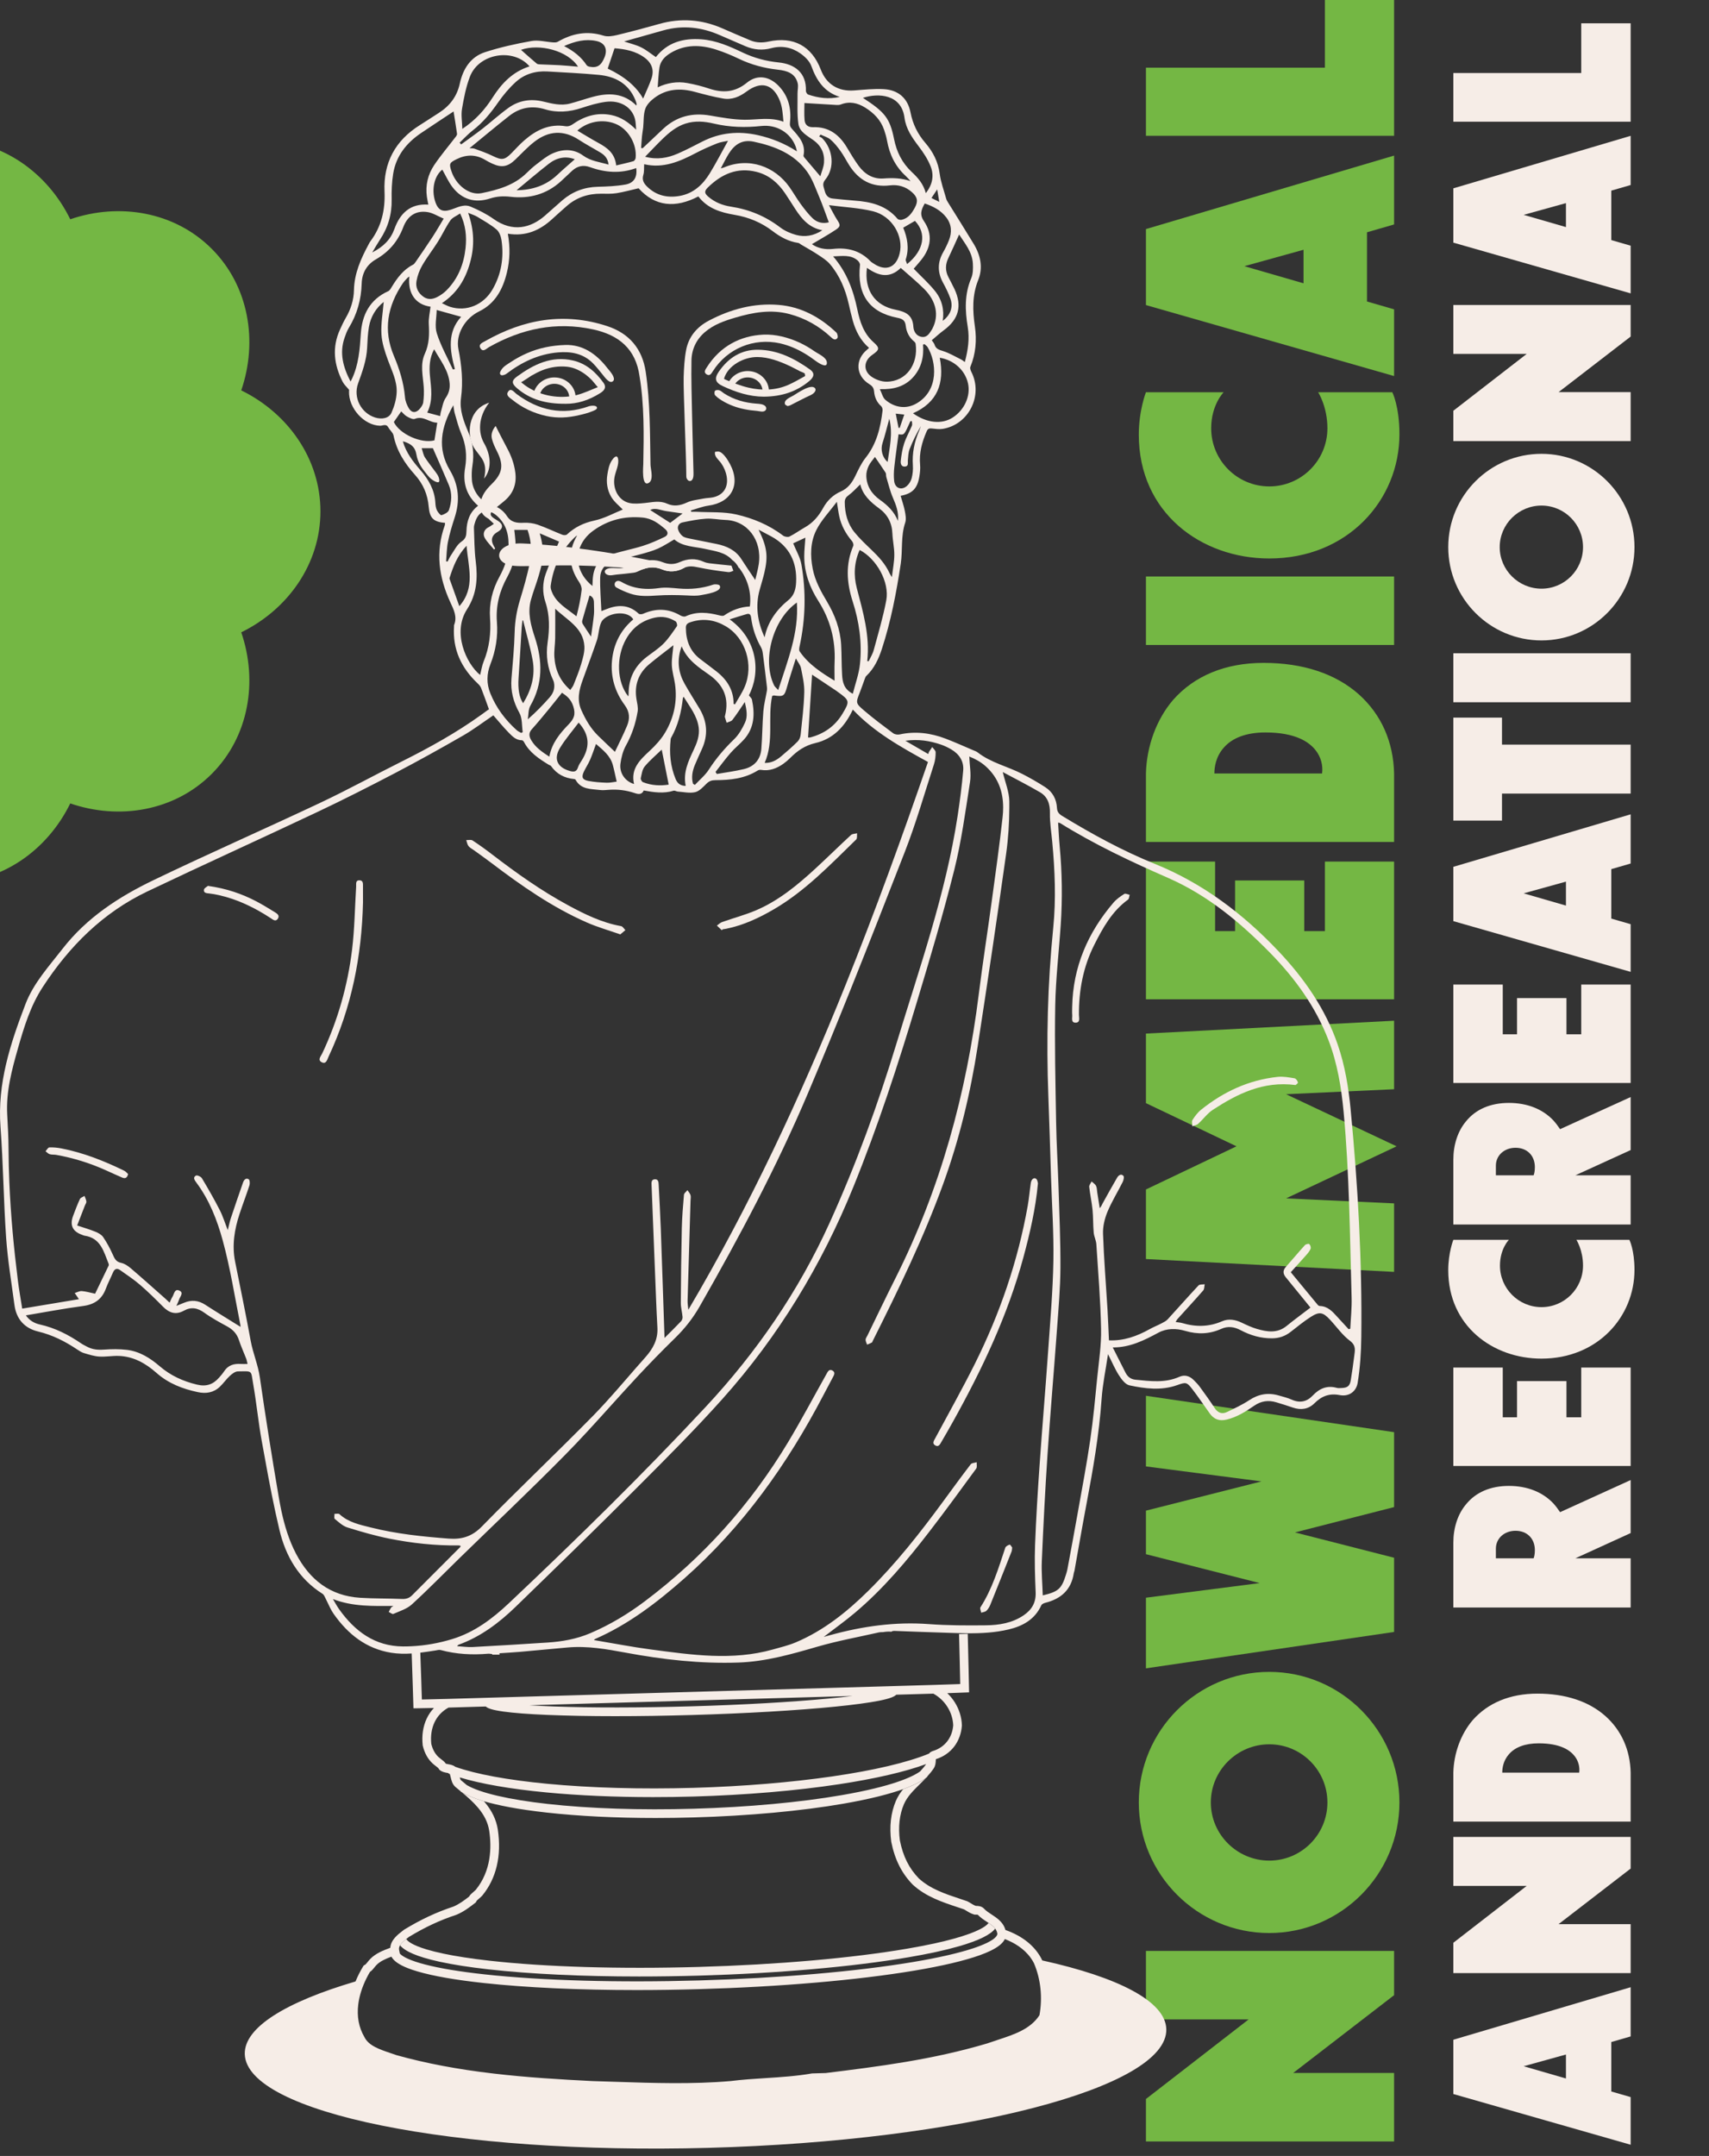
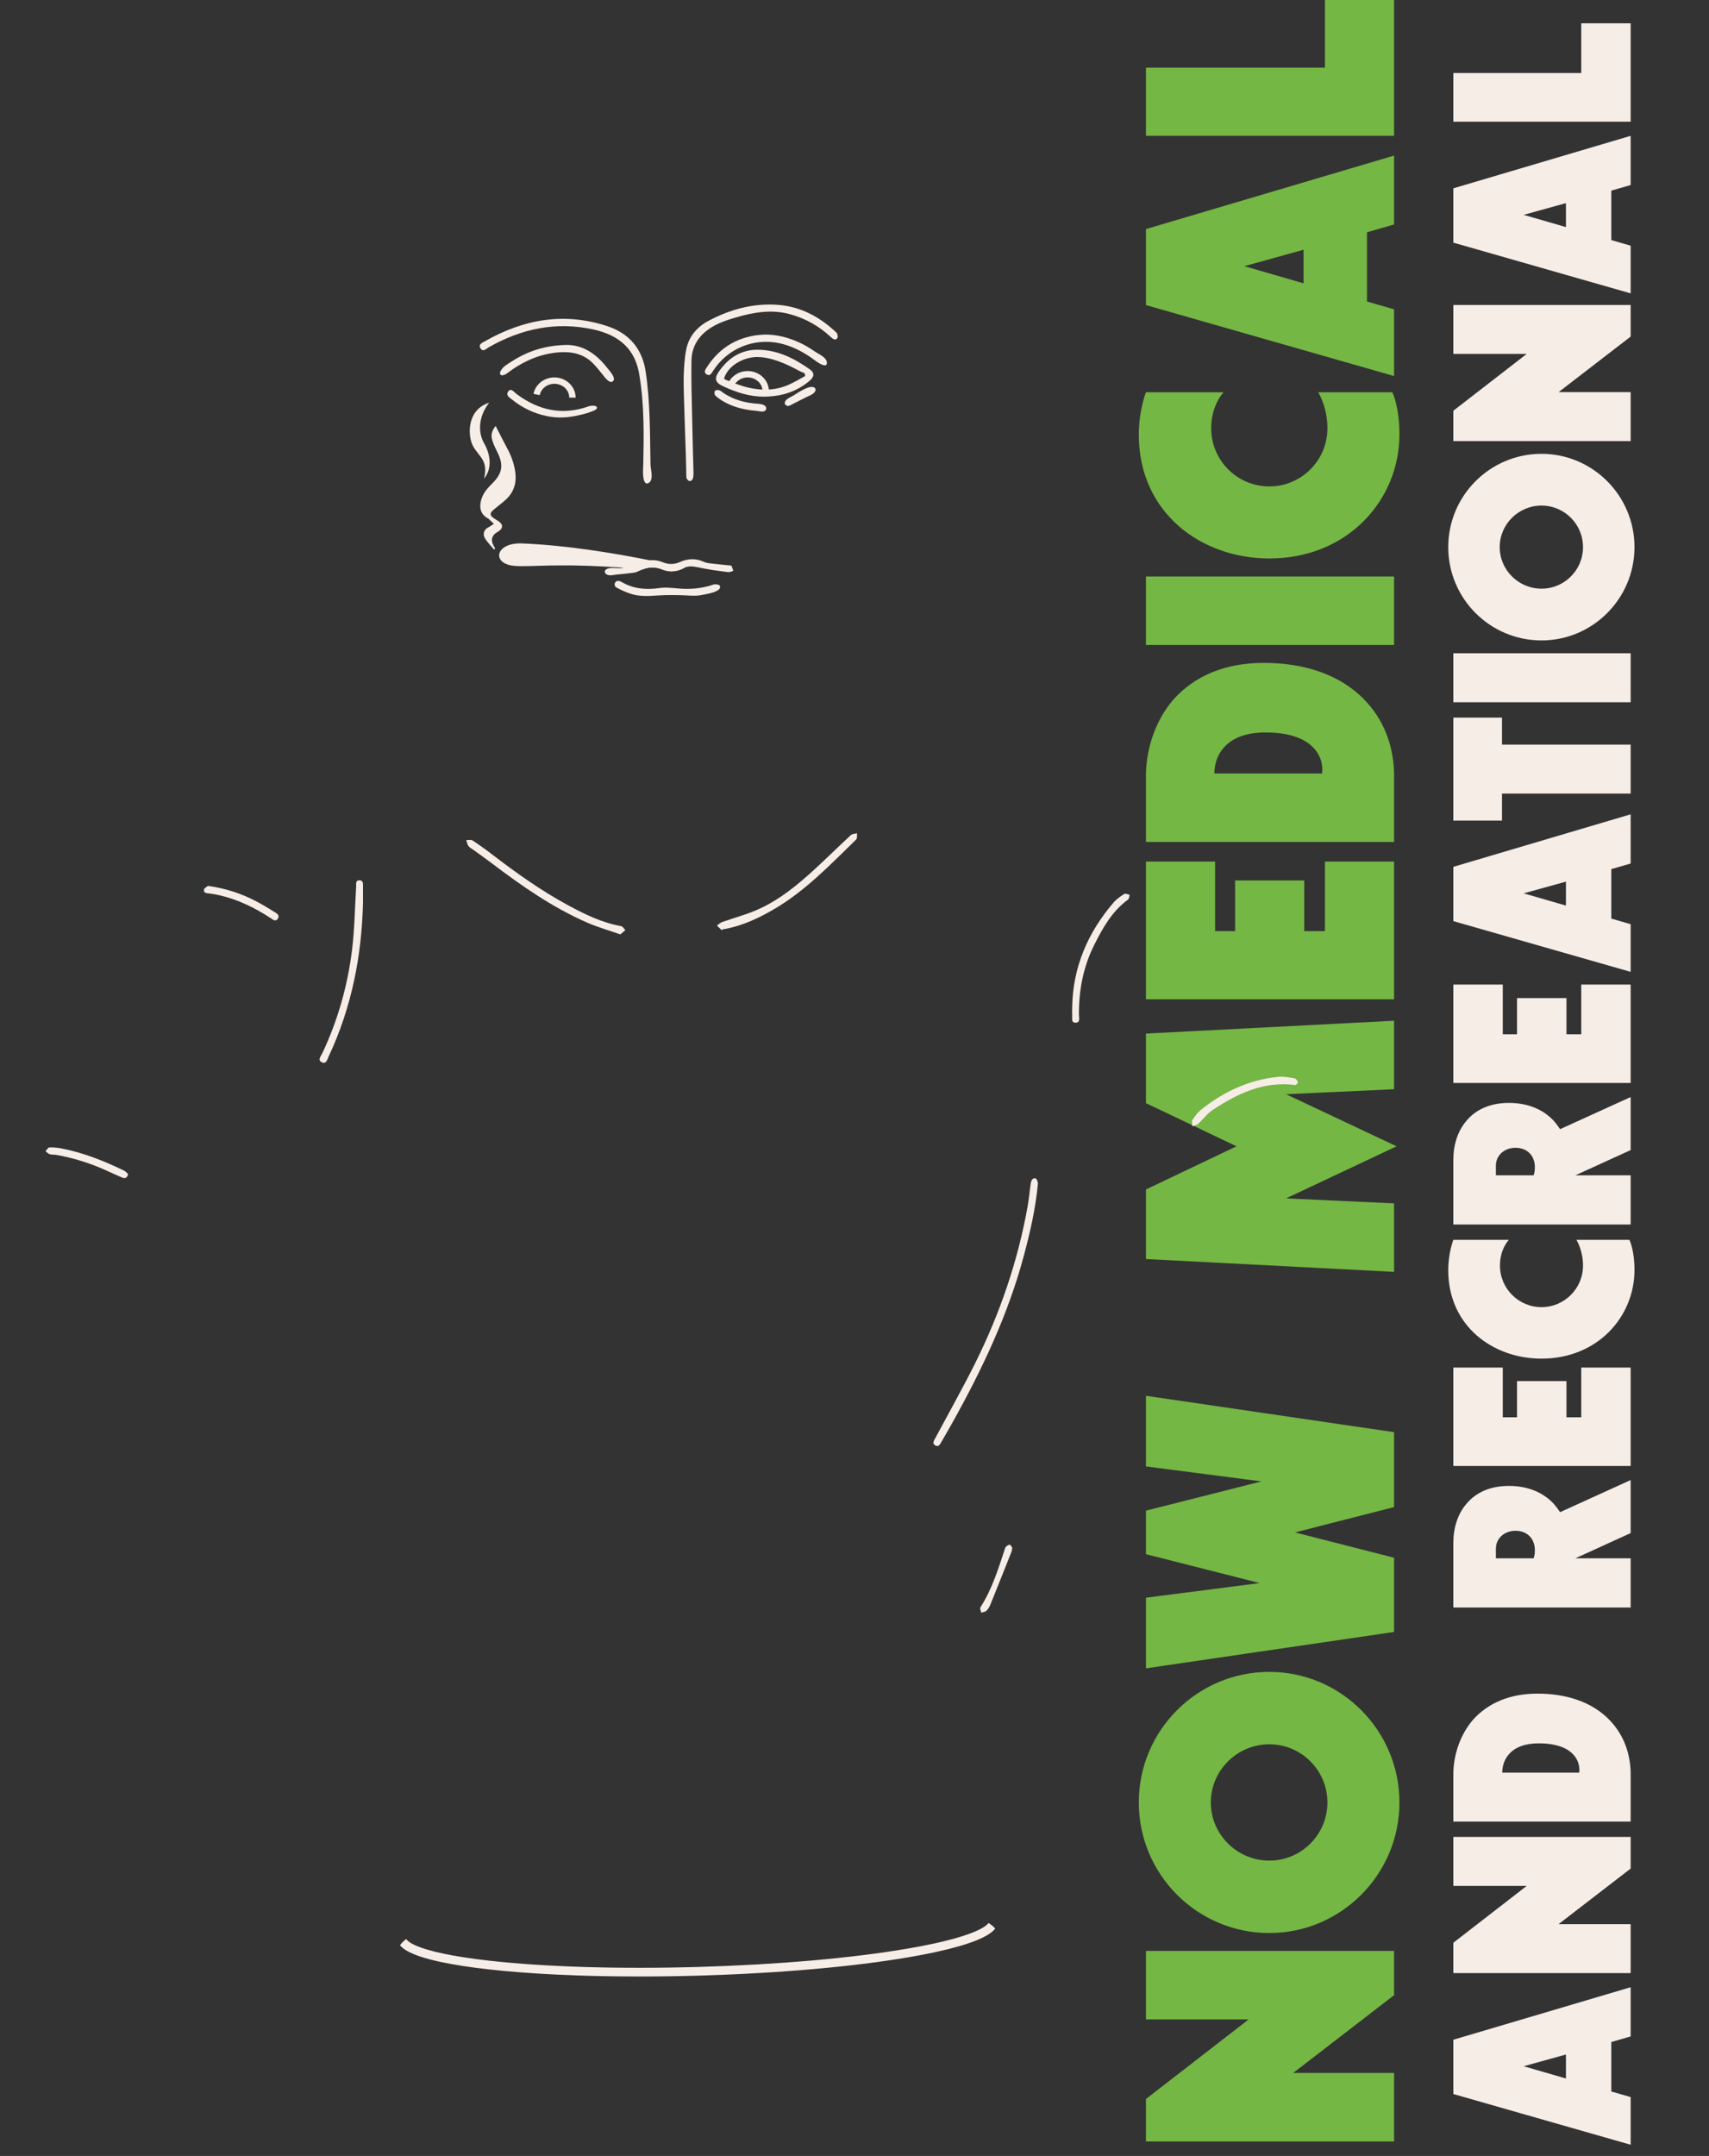
<svg xmlns="http://www.w3.org/2000/svg" width="928" height="1170" viewBox="0 0 928 1170" fill="none">
  <rect x="0" y="0" width="928" height="1170" fill="#333333" stroke="none" />
  <g clip-path="url(#clip0_9_282)">
    <path d="M622.25 1139.09L678.009 1095.91H622.25V1058.74H757V1082.75L702.21 1124.96H757V1162.13H622.25V1139.09ZM759.904 978.16C759.904 1017.27 728.153 1049.02 689.238 1049.02C650.13 1049.02 618.378 1017.27 618.378 978.16C618.378 939.052 650.13 907.3 689.238 907.3C728.153 907.3 759.904 939.052 759.904 978.16ZM689.238 1009.72C706.663 1009.72 720.796 995.585 720.796 978.16C720.796 960.736 706.663 946.602 689.238 946.602C671.813 946.602 657.487 960.736 657.487 978.16C657.487 995.585 671.813 1009.72 689.238 1009.72ZM703.178 831.617L757 845.363V885.633L622.25 905.381V867.047L684.011 859.109L622.25 843.427V819.807L684.979 803.932L622.25 795.8V757.466L757 777.214V817.871L703.178 831.617ZM758.355 622.08L698.337 650.346L757 653.057V690.229L622.25 683.259L622.25 645.506L671.426 622.08L622.25 598.654V560.9L757 553.931L757 591.103L698.337 593.813L758.355 622.08ZM719.44 505.308V467.555H757V542.287H622.25V467.555H659.81V505.308H670.652V477.816H708.211V505.308H719.44ZM622.25 419.754C622.638 405.04 627.865 390.52 636.964 379.872C648.581 366.706 665.424 359.737 686.14 359.737C707.437 359.737 725.249 365.545 738.027 376.967C750.03 387.809 756.613 402.523 757 419.754V456.927H622.25V419.754ZM659.423 419.754H717.892C718.472 415.495 717.311 410.848 714.407 407.17C710.922 402.717 703.565 397.49 687.108 397.49C676.847 397.49 669.103 400.394 664.456 405.815C660.197 410.655 659.423 416.269 659.423 419.754ZM757 312.84V350.012H622.25V312.84H757ZM759.904 235.703C759.904 271.327 731.831 303.078 689.238 303.078C652.259 303.078 618.378 278.297 618.378 235.897C618.378 222.732 622.25 212.858 622.25 212.858H664.456C664.456 212.858 657.68 219.634 657.68 232.412C657.68 249.837 671.813 263.97 689.238 263.97C706.663 263.97 720.796 249.837 720.796 232.412C720.796 220.602 715.762 212.858 715.762 212.858H756.032C756.032 212.858 759.904 220.409 759.904 235.703ZM742.286 126.059V163.619L757 167.878V204.082L622.25 165.555V124.317L757 84.434V121.8L742.286 126.059ZM675.686 144.452L707.824 153.745V135.546L675.686 144.452ZM757 73.701H622.25V36.722H719.44V-1.031H757V73.701Z" fill="#74B744" />
    <path d="M874.948 1108.17V1135.01L885.462 1138.05V1163.92L789.174 1136.39V1106.93L885.462 1078.43V1105.13L874.948 1108.17ZM827.357 1121.31L850.322 1127.96V1114.95L827.357 1121.31ZM789.174 1054.3L829.017 1023.44H789.174V996.882H885.462V1014.04L846.31 1044.2H885.462V1070.76H789.174V1054.3ZM789.174 961.989C789.451 951.475 793.186 941.099 799.688 933.49C807.989 924.082 820.025 919.102 834.828 919.102C850.046 919.102 862.773 923.252 871.904 931.415C880.481 939.162 885.185 949.676 885.462 961.989V988.551H789.174V961.989ZM815.736 961.989H857.516C857.931 958.945 857.101 955.625 855.026 952.996C852.536 949.814 847.279 946.079 835.519 946.079C828.187 946.079 822.653 948.154 819.333 952.028C816.289 955.487 815.736 959.499 815.736 961.989ZM819.333 806.378C829.294 806.378 837.595 809.698 843.405 815.785C844.789 817.307 846.034 818.967 847.14 820.627L885.462 803.196V831.972L855.441 845.668H885.462V872.368H789.174V837.229C789.174 829.205 791.526 821.734 796.091 816.339C801.348 809.836 809.372 806.378 819.333 806.378ZM833.444 841.241C833.444 835.015 829.294 830.727 822.93 830.727C816.843 830.727 812.277 834.877 812.277 840.411V845.668H832.753C833.029 845.114 833.444 843.593 833.444 841.241ZM858.623 769.141V742.164H885.462V795.565H789.174V742.164H816.013V769.141H823.76V749.496H850.599V769.141H858.623ZM887.537 689.16C887.537 714.615 867.477 737.304 837.041 737.304C810.617 737.304 786.407 719.596 786.407 689.298C786.407 679.891 789.174 672.835 789.174 672.835H819.333C819.333 672.835 814.491 677.677 814.491 686.808C814.491 699.259 824.59 709.358 837.041 709.358C849.492 709.358 859.591 699.259 859.591 686.808C859.591 678.369 855.994 672.835 855.994 672.835H884.77C884.77 672.835 887.537 678.231 887.537 689.16ZM819.333 598.531C829.294 598.531 837.595 601.851 843.405 607.938C844.789 609.46 846.034 611.12 847.14 612.78L885.462 595.349V624.125L855.441 637.821H885.462V664.521H789.174L789.174 629.382C789.174 621.358 791.526 613.887 796.091 608.492C801.348 601.989 809.372 598.531 819.333 598.531ZM833.444 633.394C833.444 627.168 829.294 622.88 822.93 622.88C816.843 622.88 812.277 627.03 812.277 632.564V637.821H832.753C833.029 637.267 833.444 635.746 833.444 633.394ZM858.623 561.294V534.317H885.462L885.462 587.718H789.174V534.317H816.013V561.294H823.76V541.649H850.599V561.294H858.623ZM874.948 471.661V498.5L885.462 501.544V527.414L789.174 499.883V470.416L885.462 441.917V468.617L874.948 471.661ZM827.357 484.804L850.322 491.444V478.44L827.357 484.804ZM815.598 404.099H885.462V430.661H815.598V445.326H789.174V389.434H815.598V404.099ZM885.462 354.525V381.087H789.174V354.525H885.462ZM887.537 296.915C887.537 324.861 864.849 347.549 837.041 347.549C809.096 347.549 786.407 324.861 786.407 296.915C786.407 268.97 809.096 246.281 837.041 246.281C864.849 246.281 887.537 268.97 887.537 296.915ZM837.041 319.465C849.492 319.465 859.591 309.366 859.591 296.915C859.591 284.464 849.492 274.365 837.041 274.365C824.59 274.365 814.353 284.464 814.353 296.915C814.353 309.366 824.59 319.465 837.041 319.465ZM789.174 222.907L829.017 192.056H789.174V165.494H885.462V182.649L846.31 212.808H885.462V239.37H789.174V222.907ZM874.948 103.453V130.292L885.462 133.335V159.206L789.174 131.675V102.208L885.462 73.709V100.409L874.948 103.453ZM827.357 116.596L850.322 123.236V110.232L827.357 116.596ZM885.462 66.039H789.174V39.615H858.623V12.638H885.462V66.039Z" fill="#F6EDE7" />
-     <path d="M174 277.499C174 248.979 156.331 224.232 130.999 211.851C140.143 185.185 135.148 155.2 114.974 135.026C94.799 114.852 64.814 109.857 38.148 119.001C25.767 93.669 1.021 76 -27.5 76C-56.021 76 -80.767 93.669 -93.148 119.001C-119.814 109.841 -149.799 114.852 -169.974 135.026C-190.148 155.2 -195.143 185.185 -185.999 211.851C-211.331 224.232 -229 248.979 -229 277.499C-229 306.02 -211.331 330.766 -185.999 343.147C-195.143 369.813 -190.148 399.798 -169.974 419.972C-149.799 440.147 -119.814 445.141 -93.148 435.998C-80.767 461.33 -56.021 478.998 -27.5 478.998C1.021 478.998 25.767 461.33 38.148 435.998C64.814 445.158 94.799 440.147 114.974 419.972C135.148 399.798 140.143 369.813 130.999 343.147C156.331 330.766 174 306.02 174 277.499Z" fill="#74B744" />
    <path d="M385.271 305.701C384.175 305.562 383.045 305.286 382.041 304.836C377.681 302.863 373.379 303.129 369.111 305.043C366.032 306.427 362.975 306.37 359.907 305.124C355.697 303.417 351.625 303.694 347.462 305.447C344.244 306.808 340.876 307.869 337.404 308.331C334.935 308.665 331.383 307.558 329.157 309C327.784 309.888 328.419 311.33 329.803 311.918C331.314 312.564 333.228 311.952 334.774 311.814C337.877 311.549 340.968 311.191 344.059 310.81C345.224 310.672 346.389 310.141 347.473 309.622C351.429 307.731 355.339 307.293 359.561 309.034C363.425 310.626 367.427 310.349 371.176 308.342C373.736 306.981 376.228 307.281 378.984 307.869C384.406 309.023 389.907 309.819 395.421 310.476C396.274 310.58 397.185 310.199 398.223 309.749L397.174 306.958C393.195 306.543 389.227 306.162 385.259 305.689L385.271 305.701Z" fill="#F6EDE7" />
    <path d="M387.323 317.256C381.222 319.344 375.028 319.921 368.638 319.378C365.039 319.067 361.337 318.629 357.807 319.148C352.975 319.851 347.957 319.794 343.263 318.352C341.671 317.868 340.126 317.233 338.649 316.46C337.6 315.907 336.25 314.903 334.993 315.353C333.401 315.918 333.355 318.064 334.705 318.825C337.127 320.174 339.699 321.293 342.329 322.181C346.965 323.762 351.856 323.508 356.666 323.185C362.075 322.816 367.554 322.885 372.975 323.139C375.674 323.266 378.211 323.473 380.899 322.919C382.698 322.55 392.572 321.201 390.818 317.81C390.484 317.164 388.35 316.91 387.312 317.268L387.323 317.256Z" fill="#F6EDE7" />
    <path d="M312.571 215.78H309.11C309.11 211.65 305.489 208.283 301.036 208.283C297.138 208.283 293.793 210.866 293.089 214.43L289.698 213.761C290.713 208.582 295.488 204.822 301.036 204.822C307.392 204.822 312.571 209.736 312.571 215.78Z" fill="#F6EDE7" />
    <path d="M417.532 212.321H414.072C414.072 208.192 410.45 204.824 405.998 204.824C402.099 204.824 398.754 207.407 398.051 210.971L394.66 210.302C395.675 205.123 400.45 201.363 405.998 201.363C412.353 201.363 417.532 206.277 417.532 212.321Z" fill="#F6EDE7" />
-     <path d="M733.43 602.256C732.265 590.191 730.339 578.288 726.359 566.777C719.646 547.319 708.135 530.882 694.133 516.096C674.963 495.865 653.163 479.348 627.073 468.805C609.53 461.712 592.943 452.646 576.784 442.796C575.065 441.746 574.05 440.616 573.947 438.482C573.693 433.742 571.617 429.797 567.626 427.213C563.566 424.595 559.356 422.184 555.065 419.981C547.107 415.898 538.098 413.949 530.866 408.309C530.151 407.755 529.217 407.455 528.364 407.098C523.404 404.987 518.49 402.761 513.461 400.846C505.387 397.778 497.094 396.694 488.525 398.562C487.417 398.805 485.86 398.562 484.972 397.905C479.609 393.891 474.222 389.877 469.136 385.529C464.51 381.572 464.683 381.388 466.967 375.575C467.89 373.233 468.674 370.846 469.551 368.493C469.77 367.893 469.989 367.212 470.439 366.797C474.718 362.76 477.094 357.581 478.859 352.183C483.784 337.12 486.748 321.583 489.113 305.943C490.22 298.561 489.067 290.937 491.535 283.636C492.181 281.756 491.719 279.368 491.327 277.292C490.785 274.501 489.816 271.802 489.044 269.068C495.387 267.88 498.132 265.146 499.217 258.63C499.563 256.53 499.816 254.339 499.62 252.24C499.021 245.804 500.647 239.898 503.184 234.085C503.807 232.678 504.476 232.378 505.883 232.528C507.902 232.747 510.001 233.058 511.962 232.735C526.114 230.371 533.958 214.558 527.441 201.789C527.037 200.982 526.61 199.805 526.91 199.09C529.851 191.997 530.451 184.569 529.367 177.152C528.121 168.536 527.833 160.289 531.189 151.927C533.877 145.26 532.447 138.501 528.733 132.376C524.154 124.833 519.436 117.371 514.788 109.862C514.396 109.227 513.992 108.57 513.796 107.866C512.55 103.345 510.866 98.87 510.255 94.256C509.401 87.751 506.599 82.353 502.469 77.555C498.282 72.71 495.641 67.324 494.407 60.98C492.908 53.264 487.717 48.777 479.782 48.373C474.464 48.096 469.089 48.684 463.761 49.077C455.179 49.722 448.755 45.778 445.687 37.762C440.796 24.993 430.854 19.618 417.336 22.548C413.945 23.286 410.657 23.229 407.474 21.914C402.318 19.78 397.208 17.554 392.087 15.328C380.991 10.518 369.653 9.687 357.981 12.986C350.38 15.132 342.744 17.173 335.062 19.018C332.686 19.584 329.906 20.045 327.68 19.341C318.776 16.55 310.656 18.142 302.813 22.686C302.121 23.079 301.106 23.044 300.252 22.998C296.377 22.733 292.351 21.591 288.637 22.248C280.125 23.759 271.613 25.639 263.4 28.304C255.476 30.864 251.393 37.462 249.675 45.351C248.152 52.352 244.231 57.462 238.325 61.245C234.876 63.448 231.462 65.72 227.99 67.889C214.645 76.228 208.106 88.327 208.798 103.968C209.224 113.968 207.137 122.988 201.081 131.015C200.747 131.454 200.493 131.973 200.239 132.457C196.029 140.277 192.396 148.248 192.2 157.417C192.096 162.781 190.493 167.844 187.748 172.527C186.583 174.522 185.614 176.656 184.645 178.767C180.181 188.502 181.335 197.994 186.087 207.233C186.837 208.71 188.186 209.875 189.582 211.582C189.559 211.674 189.524 212.008 189.512 212.343C189.201 221.501 197.713 230.867 206.398 231.04C207.898 231.063 209.697 229.771 210.874 231.951C211.693 233.474 213.377 234.742 213.688 236.311C215.372 244.662 219.755 251.478 225.291 257.638C229.767 262.62 232.212 268.284 232.789 274.974C233.319 281.306 235.488 283.232 241.682 283.774C241.624 284.235 241.647 284.708 241.497 285.135C236.353 299.495 238.302 313.382 244.542 326.877C246.387 330.88 248.383 334.686 246.572 339.219C246.48 339.461 246.561 339.773 246.537 340.049C245.73 352.356 250.436 362.368 259.202 370.719C259.986 371.468 260.828 372.31 261.209 373.279C262.685 376.982 263.977 380.742 265.511 384.94C265.488 384.952 265.096 385.16 264.738 385.425C263.608 386.232 262.489 387.074 261.347 387.893C247.783 397.651 233.215 405.713 218.29 413.176C203.48 420.569 188.947 428.563 173.987 435.622C143.872 449.82 113.364 463.2 83.363 477.629C64.563 486.672 47.123 497.964 34.02 514.827C26.592 524.389 18.241 533.42 13.847 544.873C5.623 566.304 -1.494 587.942 0.271 611.552C1.021 621.587 1.436 631.633 1.84 641.691C2.244 651.749 2.636 661.795 3.339 671.83C4.193 683.976 6.234 696.052 7.838 708.14C8.853 715.821 13.293 720.816 20.698 722.592C28.449 724.449 35.312 727.909 41.84 732.292C43.005 733.065 44.216 733.884 45.52 734.276C48.242 735.084 51.022 735.995 53.824 736.179C57.331 736.41 60.883 735.729 64.413 735.833C72.452 736.087 79.142 739.882 84.921 745.003C91.449 750.793 99.096 753.711 107.389 755.476C111.853 756.433 115.971 755.799 119.362 752.581C121.311 750.735 122.856 748.452 124.829 746.641C126.04 745.533 127.701 744.242 129.177 744.23C137.401 744.149 136.144 743.434 137.482 751.081C139.281 761.347 140.273 771.762 142.13 782.016C144.471 794.946 146.79 807.887 149.57 820.725C150.25 823.885 150.965 827.034 151.715 830.183C155.106 844.508 162.223 856.815 175.175 864.958C175.868 865.397 176.248 866.4 176.663 867.196C177.032 867.911 177.39 868.649 177.736 869.388C178.786 871.591 179.778 873.828 181.162 875.801C188.867 886.793 198.786 894.728 212.431 896.92C216.156 897.508 219.859 897.554 223.55 897.312C223.93 907.393 224.426 924.579 224.438 924.752L224.507 927.07L226.826 927.047C226.826 927.047 230.136 927.012 235.626 926.885C234 928.604 232.662 930.576 231.647 932.756C229.698 936.943 228.959 941.891 229.525 947.059V947.209L229.571 947.347C230.516 951.372 232.327 954.625 234.957 957.036C235.58 957.601 236.18 958.051 236.699 958.454C237.437 959.008 238.014 959.446 238.279 959.919L238.464 960.254L238.752 960.519C239.905 961.569 241.439 961.846 242.673 962.076C242.939 962.122 243.296 962.192 243.608 962.261L243.527 962.468C243.769 962.561 244.023 962.664 244.277 962.757C244.427 963.23 244.554 963.76 244.68 964.314C245.107 966.136 245.603 968.189 247.149 969.608L247.229 969.689C247.702 970.081 248.187 970.473 248.66 970.877C249.167 971.292 249.663 971.707 250.171 972.134L250.113 972.215C250.298 972.342 250.505 972.457 250.713 972.584C253.158 974.072 256.918 975.779 262.72 977.486C270.194 979.689 281.059 981.892 296.815 983.645C314.335 985.594 334.497 986.598 355.985 986.598C362.837 986.598 369.815 986.494 376.885 986.286C406.39 985.444 435.202 982.792 458.04 978.824C472.919 976.229 483.242 973.495 490.416 970.923C496.587 968.697 500.405 966.609 502.781 964.844C503.069 964.625 503.334 964.418 503.577 964.222L503.473 964.095C504.73 962.722 505.93 961.269 507.014 959.677L507.037 959.631C508.006 958.132 508.075 956.563 508.133 955.432V955.248C508.133 955.052 508.167 954.844 508.179 954.683C512.296 953.379 515.78 950.969 518.248 947.682C520.59 944.544 521.997 940.692 522.308 936.54V936.424V936.297C522.193 931.949 520.855 927.635 518.467 923.829C517.302 921.995 515.93 920.322 514.384 918.858C519.724 918.685 523.854 918.512 523.911 918.5L526.218 918.408L526.172 916.101C526.161 915.916 525.803 897.312 525.492 886.643L520.774 886.781C521.016 895.189 521.293 908.546 521.408 913.886C518.398 914.002 512.873 914.209 507.314 914.371L483.392 915.063L266.757 921.28L242.835 921.972C236.549 922.156 231.728 922.249 229.075 922.295C228.925 917.162 228.544 904.751 228.233 896.873C228.233 896.493 228.198 896.124 228.187 895.766C228.198 896.124 228.221 896.493 228.233 896.873C230.932 896.55 233.631 896.124 236.318 895.709C237.322 895.547 238.417 895.213 239.329 895.455C247.806 897.75 256.399 898.177 265.096 897.439C265.8 897.381 266.526 897.566 267.264 897.635C267.276 897.739 267.287 897.842 267.299 897.946H271.278C271.244 897.704 271.209 897.45 271.174 897.196C274.958 896.943 278.533 896.758 282.109 896.447C290.817 895.685 299.514 894.843 308.211 894.059C318.914 893.102 329.376 894.947 339.814 896.885C360.011 900.645 380.322 902.94 400.922 902.237C415.686 901.741 429.689 897.739 443.749 893.655C454.81 890.449 466.194 888.384 477.44 885.835C477.959 885.72 478.524 885.766 479.551 885.72C481.027 885.478 482.561 885.328 484.015 885.524C484.395 885.189 484.96 885.039 485.826 885.074C495.78 885.478 505.734 885.789 515.688 886.124C518.963 886.227 522.227 886.331 525.492 886.343C532.943 886.4 540.359 886.008 547.672 884.278C555.354 882.467 561.928 878.857 565.434 871.175C565.723 870.529 566.761 870.022 567.557 869.826C576.104 867.692 581.732 862.79 583.07 853.724C583.139 853.263 583.37 852.836 583.451 852.386C585.608 840.379 587.661 828.36 589.933 816.388C593.52 797.437 596.842 778.475 598.18 759.19C598.722 751.312 600.383 743.503 601.663 734.887C603.878 739.247 605.458 743.054 607.661 746.456C609.057 748.613 611.098 751.335 613.278 751.797C621.837 753.619 630.579 754.749 639.184 751.693C643.948 750.009 644.42 749.963 647.477 753.919C650.776 758.198 653.763 762.696 656.923 767.091C659.242 770.32 662.229 771.335 666.197 770.355C671.78 768.994 676.462 766.007 681.065 762.846C684.813 760.263 688.758 759.732 693.014 761.001C696.047 761.9 699.058 762.846 702.045 763.873C706.417 765.372 710.5 764.749 713.729 761.554C717.651 757.656 721.769 756.006 727.478 757.091C732.622 758.071 736.463 755.038 737.213 750.47C738.562 742.269 739.093 733.919 739.197 725.51C739.693 684.691 737.34 642.879 733.418 602.256H733.43ZM499.62 961.315C499.62 961.315 499.62 961.315 499.609 961.326C495.376 964.337 484.545 969.423 457.232 974.164C434.614 978.097 406.032 980.727 376.758 981.569C347.681 982.411 320.218 981.5 297.346 978.962C276.238 976.609 260.748 972.999 253.504 968.754C252.893 968.247 252.281 967.739 251.682 967.243C251.232 966.863 250.77 966.482 250.321 966.102C250.044 965.825 249.825 965.237 249.629 964.568C261.059 968.062 277.126 970.854 296.688 972.722C314.278 974.406 334.001 975.26 354.636 975.26C361.902 975.26 369.284 975.156 376.724 974.948C404.913 974.129 432.192 971.823 455.606 968.27C475.341 965.271 491.512 961.523 502.908 957.324C501.927 958.731 500.808 960.046 499.632 961.315H499.62ZM462.976 920.369C459.251 920.83 454.833 921.303 449.631 921.799C429.343 923.714 402.941 925.201 375.305 925.997C347.681 926.782 321.244 926.816 300.875 926.078C295.615 925.882 291.163 925.663 287.391 925.409L462.976 920.369ZM243.55 926.678L263.735 926.09C264.658 926.885 265.88 927.266 266.503 927.462C268.106 927.97 270.356 928.419 273.354 928.835C279.006 929.619 287.045 930.23 297.265 930.657C307.934 931.107 320.379 931.338 333.932 931.338C347.485 931.338 360.991 931.13 375.443 930.715C404.948 929.861 432.664 928.246 453.495 926.17C463.668 925.155 471.673 924.071 477.267 922.975C480.231 922.387 482.446 921.81 484.026 921.211C484.638 920.98 485.826 920.519 486.702 919.688L506.818 919.111C509.943 920.818 512.585 923.31 514.476 926.332C516.403 929.4 517.475 932.849 517.602 936.32C517.049 943.16 512.885 948.374 506.449 950.277L506.333 950.323C505.457 950.634 504.845 951.107 504.43 951.661C480.797 961.419 431.061 968.651 376.585 970.231C348.2 971.038 320.725 970.277 297.126 968.028C275.546 965.963 258.372 962.791 247.218 958.812C246.088 957.901 244.611 957.624 243.515 957.428C243.089 957.347 242.42 957.232 242.085 957.105C241.37 956.055 240.447 955.363 239.548 954.683C239.075 954.337 238.602 953.968 238.141 953.552C236.26 951.822 234.934 949.423 234.196 946.401C233.296 937.589 236.687 930.426 243.55 926.678ZM466.967 360.373C466.413 365.736 464.464 370.961 463.08 376.486C458.12 373.948 457.486 370.027 457.255 366.082C456.932 360.696 457.048 355.286 456.748 349.888C456.263 341.445 453.368 333.74 449.078 326.52C445.744 320.914 442.584 315.228 441.315 308.699C439.896 301.479 440.012 294.132 443.276 287.65C445.998 282.24 450.427 277.673 454.418 272.309C454.914 275.32 455.202 277.753 455.71 280.141C456.817 285.262 459.285 289.68 462.653 293.659C463.184 294.282 463.611 295.574 463.334 296.231C459.066 306.197 459.735 316.22 462.965 326.243C466.552 337.373 468.178 348.769 466.967 360.373ZM372.341 426.487C369.226 426.452 367.739 424.895 366.839 422.703C364.013 415.829 363.379 408.678 364.163 401.342C364.186 401.065 364.209 400.765 364.336 400.535C368.177 393.787 369.988 386.44 370.818 378.804C370.841 378.643 370.991 378.504 371.222 378.135C374.498 383.51 378.512 388.343 379.4 394.791C379.999 399.266 378.419 403.222 376.585 407.109C373.725 413.188 370.853 419.255 372.341 426.487ZM361.256 397.409C359.042 401.181 355.928 404.56 352.686 407.559C347.415 412.449 342.375 417.213 344.29 425.472C339.434 424.03 336.239 419.497 336.919 414.399C337.358 411.054 338.246 407.547 339.872 404.629C343.136 398.781 345.166 392.588 346.25 386.094C346.62 383.891 345.916 381.492 345.57 379.196C344.416 371.665 346.712 365.367 352.513 360.488C356.77 356.912 361.245 353.614 365.674 350.153C365.351 353.833 364.67 357.431 364.809 361.007C364.947 364.398 366.02 367.743 366.516 371.134C367.889 380.511 365.997 389.37 361.256 397.409ZM363.102 425.806C358.627 426.498 353.805 426.325 349.146 424.468C348.523 424.226 347.796 422.946 347.934 422.334C348.43 420.12 348.742 417.559 350.091 415.933C352.848 412.611 356.227 409.797 359.319 406.809C360.599 413.234 361.822 419.381 363.102 425.806ZM287.991 383.003C294.854 371.042 294.658 358.769 290.494 346.105C288.303 339.45 286.353 332.668 288.28 325.597C289.468 321.214 291.186 316.969 292.455 312.61C294.566 305.343 296.146 300.107 293.089 289.437C296.999 291.11 300.575 292.632 303.562 293.913C301.106 299.772 298.453 305.47 296.342 311.352C294.543 316.358 294.497 321.699 296.169 326.739C298.603 334.04 298.395 341.353 297.346 348.792C296.33 355.874 297.311 362.645 300.391 369.162C301.071 370.603 301.129 372.587 300.794 374.167C300.46 375.725 299.479 377.293 298.407 378.516C294.796 382.587 291.025 386.509 286.596 390.361C287.022 387.893 286.815 385.056 287.991 383.003ZM284.07 381.63C281.89 378.447 281.163 373.706 281.59 367.789C282.236 358.723 282.709 349.634 283.274 340.545C283.355 339.265 283.551 337.985 283.701 336.704C283.816 336.704 283.931 336.704 284.047 336.681C285.8 343.844 287.876 350.949 289.214 358.193C290.771 366.59 288.522 374.387 284.07 381.63ZM254.265 234.431C251.762 228.583 249.444 222.539 250.321 216.08C251.543 207.095 250.701 198.387 248.937 189.54C247.299 181.339 252.535 172.723 260.148 169.009C268.937 164.73 273.031 156.979 275.234 147.971C276.918 141.108 277.091 134.164 275.754 126.829C285.442 128.432 293.182 125.041 299.941 118.789C302.478 116.459 305.062 114.176 307.646 111.892C312.997 107.174 319.283 105.075 326.377 105.121C329.168 105.144 332.006 105.271 334.751 104.844C338.626 104.233 342.421 103.16 346.758 102.168C355.708 112.157 366.816 113.08 379.215 106.598C384.094 113.068 391.28 115.306 398.8 116.575C406.505 117.866 413.379 120.704 419.596 125.456C423.668 128.582 428.178 131.05 433.403 131.823C433.979 131.904 434.487 132.423 435.017 132.734C438.097 134.568 441.246 136.287 444.233 138.27C446.517 139.781 448.951 141.304 450.692 143.357C455.964 149.585 459.02 156.956 460.842 164.88C461.558 167.959 462.238 171.062 463.092 174.107C464.695 179.736 467.29 184.822 471.904 188.802C471.431 189.228 471.177 189.482 470.912 189.701C464.141 195.203 464.614 203.935 472.1 208.514C473.83 209.575 474.476 210.659 474.649 212.574C474.937 215.607 476.091 218.306 478.478 220.428C479.02 220.913 479.332 222.043 479.239 222.816C478.132 232.055 476.033 240.89 470.012 248.456C467.682 251.386 466.067 254.939 464.407 258.353C462.642 261.986 460.462 264.996 456.609 266.692C452.399 268.537 449.193 271.617 446.967 275.677C444.602 280.002 441.534 283.647 437.163 286.127C434.302 287.753 431.638 289.703 428.708 291.168C427.809 291.606 426.032 291.294 425.19 290.648C417.635 284.881 408.95 281.294 399.942 279.218C392.975 277.603 385.513 278.145 378.281 277.742C377.3 277.696 376.32 277.742 375.34 277.742L375.144 277.004C378.315 276.104 381.453 274.847 384.694 274.397C397.197 272.667 402.353 263.07 396.424 251.894C395.363 249.898 392.687 245.354 390.219 245.065C389.561 244.996 388.915 245.112 388.269 245.227C387.739 247.868 390.311 249.518 391.637 251.432C393.125 253.578 394.163 256.023 394.602 258.607C395.571 264.293 392.895 268.618 387.312 269.864C385.594 270.256 383.783 270.21 382.053 270.556C378.984 271.167 375.72 271.444 372.94 272.736C369.284 274.431 365.801 274.95 362.214 273.324C358.096 271.467 354.048 272.632 349.93 273.001C347.185 273.255 344.278 273.555 341.648 272.944C335.997 271.617 332.605 265.516 333.678 259.033C334.197 255.873 336.296 252.136 335.593 248.895C335.016 246.277 333.032 248.583 332.167 249.944C330.714 252.217 330.206 255.054 329.791 257.626C329.111 261.767 329.733 265.942 331.867 269.599C333.517 272.424 336.343 274.57 338.165 276.519C333.505 278.388 328.303 281.317 322.721 282.505C316.884 283.763 312.086 286.116 307.83 290.072C307.357 290.51 306.077 290.487 305.362 290.21C300.863 288.434 296.492 286.312 291.936 284.731C289.583 283.913 286.896 283.578 284.393 283.705C280.644 283.878 277.541 283.555 275.223 279.991C273.158 276.819 270.044 274.801 266.238 273.774C261.082 272.378 256.63 266.404 256.249 260.51C256.076 257.915 256.111 255.25 256.526 252.713C257.564 246.357 256.791 240.336 254.265 234.431ZM247.01 200.29C246.641 200.359 246.284 200.44 245.915 200.509C242.927 193.981 239.329 187.648 237.183 180.843C235.949 176.933 237.068 172.273 237.126 168.225C241.855 169.551 245.903 170.681 250.39 171.927C242.823 180.186 244.208 190.151 247.01 200.29ZM230.09 210.013C230.286 212.781 230.182 215.596 229.824 218.341C229.663 219.598 228.763 220.901 227.887 221.916C225.891 224.235 223.538 224.165 221.993 221.57C220.932 219.794 220.101 217.649 219.917 215.607C219.236 207.718 216.952 200.359 213.873 193.104C207.944 179.125 210.424 165.999 218.752 153.703C219.478 152.63 220.436 151.708 221.312 150.75C221.531 150.508 221.866 150.358 222.27 150.093C221.312 159.516 225.88 165.353 233.781 166.437C233.435 169.54 232.662 172.688 232.835 175.768C233.146 181.385 233.135 186.656 230.655 192.066C228.071 197.706 229.651 203.992 230.09 210.013ZM331.913 62.433C324.013 60.842 317.069 63.114 310.633 67.658C309.722 68.293 308.291 68.696 307.219 68.523C298.337 67.024 291.186 70.553 284.773 76.113C282.316 78.235 280.125 80.68 277.841 83.01C274.035 86.897 272.466 87.036 267.518 84.613C264.381 83.079 261.047 81.914 257.76 80.715C256.849 80.38 255.765 80.496 254.957 80.427C262.074 74.625 269.202 68.627 276.526 62.883C282.316 58.35 288.822 57.151 295.996 59.319C302.605 61.326 309.18 60.761 315.742 58.615C320.056 57.197 324.474 55.847 328.949 55.27C336.827 54.255 343.102 58.131 344.786 64.532C345.282 66.412 345.235 68.442 345.431 70.392C341.395 66.424 337.231 63.494 331.913 62.433ZM345.166 85.651C345.109 86.32 344.497 87.312 343.944 87.474C340.956 88.339 337.9 88.985 334.601 89.781C333.92 83.264 329.826 80.23 325.085 77.647C321.175 75.513 317.392 73.16 313.493 70.865C320.287 65.005 329.099 64.694 335.189 67.635C341.498 70.692 345.835 78.42 345.166 85.651ZM263.539 86.817C264.727 87.543 265.973 88.189 267.23 88.766C272.42 91.165 275.753 90.531 279.883 86.54C283.297 83.252 286.538 79.723 290.275 76.851C297.945 70.934 306.019 70.426 314.335 75.859C318.142 78.35 322.19 80.473 326.089 82.826C328.384 84.21 330.091 86.055 330.46 89.331C325.57 87.889 320.806 87.462 316.619 84.406C311.475 80.657 305.512 80.772 299.883 83.345C296.803 84.752 294.116 87.047 291.371 89.112C289.445 90.565 287.645 92.215 285.927 93.91C279.156 100.588 270.402 102.999 261.555 104.81C254.865 106.182 247.61 100.508 245.096 92.837C243.792 88.858 244.081 88.304 247.852 86.424C253.17 83.771 258.371 83.714 263.539 86.817ZM312.109 86.424C308.983 89.216 305.742 91.949 302.663 94.856C296.492 100.692 289.11 103.137 280.483 103.253C286.526 98.27 292.19 93.391 298.084 88.823C302.351 85.513 307.207 84.556 312.109 86.424ZM245.695 101.546C250.897 108.316 257.968 110.335 266.076 107.728C269.744 106.54 273.285 106.332 277.218 106.794C287.438 107.982 296.826 105.456 304.624 98.339C306.688 96.459 308.672 94.487 310.748 92.607C313.539 90.069 316.758 89.4 320.333 90.692C328.649 93.702 337.012 94.314 345.466 91.211C346.135 96.078 344.301 99.331 339.572 100.162C334.647 101.027 329.584 101.234 324.566 101.361C317.265 101.546 310.91 103.956 305.408 108.651C302.144 111.442 299.018 114.372 295.765 117.163C288.257 123.622 278.522 126.321 267.933 118.778C264.116 116.067 259.813 113.945 255.488 112.111C252.604 110.9 249.582 111.973 246.607 113.149C241.37 115.214 238.117 115.179 236.249 109.158C234.196 102.526 235.961 95.329 240.171 92.064C241.981 95.213 243.481 98.65 245.695 101.546ZM254.196 115.502C256.353 116.413 257.852 116.851 259.144 117.636C262.708 119.804 266.422 121.846 269.594 124.522C271.105 125.779 272.016 128.27 272.316 130.346C273.7 139.724 272.236 148.732 267.483 156.99C262.547 165.56 253.204 169.297 244.381 166.506C243.019 166.079 241.751 165.341 239.951 164.534C248.244 159.067 252.685 151.546 255.188 142.723C257.691 133.899 257.599 125.11 254.196 115.502ZM244.554 119.62C245.672 118.016 247.91 117.186 249.848 115.848C252.904 122.18 253.469 128.34 252.8 134.591C251.866 143.322 248.764 151.2 242.466 157.544C241.289 158.721 239.917 159.747 238.487 160.601C235.822 162.192 232.95 163.069 230.09 161.154C227.056 159.113 225.522 155.998 226.168 152.481C226.699 149.528 227.817 146.54 229.328 143.945C231.901 139.528 235.084 135.479 237.806 131.142C240.171 127.382 242.028 123.264 244.554 119.62ZM233.481 204.119C233.008 199.171 233.181 194.303 235.741 189.528C239.156 195.653 243.585 201.016 244.161 208.11C244.381 210.924 243.746 213.404 242.016 215.919C240.517 218.11 240.171 221.086 239.34 223.727C239.179 224.223 239.167 224.765 239.006 225.792C236.641 225.157 234.484 224.581 231.993 223.912C235.269 217.222 234.104 210.659 233.481 204.119ZM433.541 67.289C434.164 71.591 438.374 73.679 441.684 76.055C445.929 79.089 447.855 83.252 447.44 88.316C447.244 90.715 446.194 93.045 445.444 95.675C442.226 91.891 439.424 88.627 436.644 85.329C436.436 85.075 436.252 84.648 436.321 84.36C437.624 78.12 433.76 74.071 430.127 70.023C429.1 68.881 428.789 68.085 428.962 66.482C429.792 59.042 428.201 52.237 422.837 46.643C417.751 41.349 411.211 40.264 405.582 44.878C399.1 50.184 392.445 50.553 384.959 48.05C381.187 46.781 377.289 45.824 373.379 45.097C367.635 44.025 362.087 45.017 357.127 47.393C357.439 43.713 357.554 40.138 358.096 36.62C358.65 32.975 361.199 30.507 364.198 28.719C372.11 23.967 380.53 24.232 388.973 26.954C393.114 28.304 397.185 29.965 401.107 31.856C407.901 35.12 414.994 37.012 422.457 37.831C427.255 38.361 431.799 39.699 433.149 45.155C433.587 46.931 433.045 48.927 433.068 50.83C433.137 56.32 432.757 61.891 433.541 67.289ZM480.716 216.934C479.343 215.746 478.893 213.485 477.763 211.201C485.237 211.443 491.281 209.782 495.895 204.638C500.359 199.644 501.743 193.611 501.212 186.991C501.477 186.91 501.743 186.829 502.008 186.76C502.573 187.302 503.3 187.752 503.704 188.398C508.548 196.449 509.909 211.616 497.959 218.779C491.823 222.458 485.422 221.005 480.716 216.934ZM491.027 224.984C490.128 227.603 489.332 229.933 488.525 232.262C488.317 232.216 488.109 232.182 487.902 232.136C487.406 229.644 486.921 227.153 486.391 224.477C487.786 224.627 489.044 224.765 491.027 224.984ZM481.985 250.694C479.02 248.168 478.075 243.958 479.205 240.486C480.566 236.299 481.592 232.009 482.896 227.234C484.96 235.469 482.977 243.047 481.985 250.694ZM474.291 185.676C468.963 180.935 466.933 174.603 465.548 167.982C463.38 157.556 459.839 147.775 452.399 139.135C457.382 138.974 461.915 138.086 465.71 141.35C466.367 141.915 467.059 143.011 466.979 143.784C465.237 159.77 471.961 169.47 487.256 172.458C490.035 172.988 491.512 173.842 491.835 176.852C492.192 180.14 493.646 183.081 496.322 185.272C496.714 185.595 497.141 186.103 497.198 186.576C498.732 197.66 492.089 207.072 481.431 207.141C478.663 207.153 475.479 206.011 473.207 204.396C468.582 201.143 469.02 195.78 473.657 192.573C477.671 189.805 477.832 188.813 474.291 185.676ZM411.661 73.368C401.095 70.98 390.992 71.914 381.291 76.862C376.908 79.1 372.537 81.407 368.015 83.368C362.583 85.709 356.92 86.817 350.31 85.063C353.759 81.522 356.781 78.27 359.976 75.19C363.54 71.764 367.346 68.639 372.179 67.082C377.335 65.421 382.548 65.87 387.635 67.07C396.182 69.088 404.729 69.296 413.414 68.373C421.834 67.474 429.285 72.087 432.065 79.573C432.318 80.242 432.434 80.969 432.734 82.145C425.963 77.785 419.043 75.04 411.661 73.368ZM438.282 93.195C441.211 97.255 442.884 102.261 444.868 106.944C446.748 111.373 448.293 115.952 450.058 120.646C446.863 121.488 443.703 120.808 441.246 118.443C438.858 116.136 436.794 113.449 434.821 110.761C432.63 107.763 430.784 104.51 428.639 101.465C420.75 90.346 406.793 85.109 393.102 90.876C392.768 91.015 392.41 91.084 391.395 91.373C393.033 88.339 394.256 85.732 395.79 83.31C398.915 78.362 403.033 75.571 409.319 76.897C420.715 79.319 431.246 83.437 438.282 93.195ZM378.016 82.964C381.706 81.026 385.547 79.365 389.423 77.808C391.28 77.058 393.368 76.862 395.317 76.413C391.972 82.422 388.904 88.362 385.432 94.048C381.672 100.173 376.597 104.948 369.215 106.298C362.444 107.532 356.262 106.171 351.222 101.107C349.48 99.354 348.511 97.52 349.342 94.867C349.872 93.149 349.653 91.199 349.791 89.112C360.23 91.569 369.169 87.601 378.016 82.964ZM384.302 101.811C391.764 94.487 400.253 90.646 410.796 93.276C417.532 94.948 422.48 99.25 426.298 104.891C428.235 107.739 430.035 110.681 431.915 113.553C435.387 118.847 439.308 123.587 446.54 124.96C441.777 128.04 437.082 128.766 432.318 127.498C429.25 126.667 426.102 125.283 423.587 123.368C415.617 117.301 406.782 113.656 396.92 112.146C392.387 111.453 388.131 109.804 384.567 106.701C382.779 105.133 382.145 103.922 384.302 101.811ZM453.899 124.637C456.54 122.872 456.344 121.984 454.614 119.366C453.115 117.071 451.915 114.568 450.139 111.338C458.709 112.468 466.563 112.803 474.038 114.648C484.395 117.209 490.808 128.166 488.501 137.578C486.621 145.249 481.016 147.452 474.476 143.092C473.865 142.676 473.184 142.307 472.677 141.777C467.059 135.952 460.208 134.199 452.319 135.087C448.12 135.56 444.003 134.729 440.877 132.503C445.271 129.874 449.7 127.428 453.899 124.637ZM500.682 182.85C497.625 182.516 496.114 179.874 495.964 177.325C495.595 170.958 491.823 169.182 486.287 168.086C474.926 165.849 469.205 157.279 470.762 145.341C477.094 149.885 483.173 151.212 489.124 145.399C493.403 149.228 497.867 152.85 501.916 156.91C508.479 163.496 509.943 171.27 506.356 178.236C506.322 178.317 506.287 178.409 506.241 178.49C504.868 180.566 503.692 183.173 500.682 182.85ZM492.561 143.322C492.227 142.227 491.639 141.362 491.835 140.762C493.784 134.776 492.723 129.043 490.451 123.576C492.7 122.273 494.753 121.085 496.829 119.873C503.288 126.656 501.812 135.825 492.561 143.322ZM496.771 112.676C495.168 115.629 493.254 118.455 489.655 119.274C488.94 119.435 487.763 119.228 487.337 118.72C481.189 111.419 472.838 109.47 463.876 108.858C459.989 108.581 456.102 108.12 452.226 107.763C449.597 107.509 448.374 105.871 447.797 103.472C447.313 101.43 446.194 99.816 448.143 97.474C453.38 91.176 452.423 81.084 446.482 75.028C446.056 74.59 445.375 74.371 444.81 74.06C445.064 73.714 445.317 73.368 445.56 73.022C447.405 73.921 449.539 74.486 451.027 75.79C453.103 77.589 454.868 79.815 456.483 82.076C458.201 84.487 459.551 87.174 461.142 89.677C466.298 97.797 473.438 101.788 483.265 100.6C487.671 100.069 491.789 101.257 495.18 104.279C498.19 106.955 498.663 109.181 496.771 112.676ZM377.22 49.838C382.318 51.21 387.439 52.56 392.641 53.471C397.381 54.313 401.58 52.514 405.386 49.676C413.276 43.806 419.908 45.559 423.518 54.821C424.856 58.269 425.063 62.156 425.421 66.055C418.247 63.391 411.315 65.04 404.417 64.982C398.143 64.925 391.857 63.783 385.64 62.71C375.905 61.026 367.381 63.148 360.103 69.93C356.377 73.402 352.686 76.92 348.984 80.415C348.696 80.38 348.407 80.357 348.119 80.334C348.28 78.189 348.396 76.043 348.603 73.898C348.753 72.329 349.088 70.784 349.249 69.215C349.595 65.824 349.318 62.249 350.38 59.111C351.164 56.781 353.344 54.602 355.42 53.067C362.029 48.165 369.434 47.727 377.22 49.838ZM432.295 315.966C432.134 319.276 431.442 322.921 428.247 325.528C421.753 330.811 416.92 337.327 415.19 345.851C411.349 337.466 410.046 328.93 412.514 320.026C413.356 316.981 414.314 313.959 415.04 310.891C417.174 301.814 416.54 296.854 411.914 287.442C414.694 288.918 416.828 290.026 418.939 291.179C428.72 296.566 432.826 305.216 432.295 315.966ZM432.711 326.993C433.795 343.521 427.693 358.493 422.572 374.467C421.546 373.314 420.692 372.691 420.3 371.861C413.656 357.939 419.746 336.001 432.711 326.993ZM393.195 334.005C392.606 334.398 391.43 334.144 390.599 333.936C384.44 332.368 378.362 331.676 372.306 334.467C371.579 334.801 370.288 334.478 369.515 334.029C362.883 330.13 356.147 330.026 349.203 333.094C348.523 333.394 347.254 333.452 346.816 333.037C341.164 327.731 334.935 328.146 328.395 330.914C327.9 331.122 327.392 331.318 326.562 331.641C326.296 325.401 325.754 319.38 325.904 313.371C325.95 311.456 326.492 309.784 327.438 308.4C328.661 306.623 330.552 305.332 332.963 304.628C337.957 303.186 343.044 302.102 348.061 300.729C351.187 299.864 354.359 298.999 357.312 297.696C360.311 296.358 363.079 294.489 366.147 292.736C370.714 296.75 377.127 296.566 383.044 297.915C388.235 299.103 393.679 299.611 397.554 303.844C399.181 304.985 400.369 306.52 401.211 308.261C401.268 308.238 401.326 308.215 401.395 308.192C405.79 314.109 408.154 321.018 407.185 329.115C402.007 329.369 397.416 331.11 393.195 334.005ZM394.002 339.807C404.856 346.139 409.469 360.822 404.325 372.83C402.918 376.105 400.853 379.116 399.1 382.241C398.846 382.161 398.604 382.091 398.362 382.011C398.385 374.479 394.786 368.873 389.077 364.398C386.159 362.103 383.148 359.9 380.195 357.639C374.555 353.325 372.445 347.42 372.433 340.534C372.433 338.365 374.071 337.916 375.49 337.477C381.983 335.447 388.223 336.416 394.002 339.807ZM367.566 339.819C365.305 343.083 363.09 346.451 360.322 349.254C357.589 352.01 354.232 354.133 351.129 356.52C344.543 361.584 341.291 368.262 341.348 376.567C341.348 376.924 341.302 377.293 341.256 377.662C341.245 377.72 341.152 377.766 341.095 377.824C334.912 370.142 334.439 356.474 339.999 346.739C343.517 340.568 348.673 336.67 355.662 335.17C359.711 334.294 363.459 335.055 366.885 337.224C367.462 337.593 367.912 339.311 367.566 339.819ZM314.508 315.931C315.327 317.143 315.985 318.873 315.823 320.257C315.27 324.997 314.312 329.68 313.02 334.467C307.934 330.326 302.121 327.396 299.652 321.156C299.26 320.153 298.88 318.976 299.018 317.95C300.425 307.581 304.658 298.584 312.34 291.341C312.651 291.041 313.044 290.833 313.39 290.591C308.188 299.461 308.937 307.742 314.508 315.931ZM301.463 346.451C301.555 341.364 301.486 336.278 301.486 330.338C308.13 336.681 316.711 340.649 317.323 350.672C317.519 353.879 316.481 357.258 315.569 360.419C314.451 364.248 312.905 367.951 311.452 371.665C311.094 372.587 310.379 373.36 309.664 374.433C303.978 369.438 301.452 363.372 301.025 356.463C300.817 353.152 301.406 349.796 301.463 346.451ZM316.411 338.573C316.123 338.1 316.008 337.327 316.158 336.785C317.427 332.264 318.776 327.754 320.137 323.152C321.763 323.752 322.536 325.101 322.513 327.062C322.49 329.196 322.721 331.364 322.513 333.475C322.144 337.247 321.533 340.995 320.921 345.459C319.122 342.737 317.715 340.695 316.411 338.573ZM321.798 315.781C321.798 316.474 321.729 317.177 321.694 318.008C310.979 309.368 311.256 295.724 322.352 287.823C330.264 282.194 339.053 279.933 348.938 280.879C354.186 281.387 357.635 284.109 361.21 287.142C362.987 288.653 362.906 290.418 360.864 291.387C357.035 293.209 353.136 294.974 349.099 296.231C343.194 298.088 337.046 299.195 331.175 301.145C324.312 303.417 321.902 308.965 321.798 315.781ZM353.067 276.773C355.847 275.32 358.869 276.969 361.925 277.396C365.028 277.822 368.108 278.284 370.668 278.653C368.615 280.199 366.285 281.963 363.909 283.74C360.495 281.548 356.723 279.126 353.067 276.773ZM402.572 303.428C399.411 298.492 394.59 296.346 389.158 295.216C384.417 294.224 379.653 293.359 374.924 292.367C373.471 292.056 371.856 291.825 370.726 290.995C369.596 290.164 368.638 288.734 368.223 287.373C367.669 285.539 368.777 283.889 370.553 283.52C374.786 282.621 379.088 281.767 383.39 281.49C386.897 281.271 390.438 282.067 393.979 282.171C405.675 282.517 413.933 293.001 412.018 306.127C411.592 309.057 410.738 311.929 410.104 314.732C407.474 310.81 404.948 307.165 402.572 303.428ZM288.764 395.771C291.913 392.265 294.912 388.608 297.922 384.963C300.321 382.057 302.651 379.081 305.154 375.944C307.622 377.57 310.022 379.358 311.29 383.303C312.721 387.778 311.648 390.142 308.672 393.21C303.989 398.043 299.618 403.291 298.291 410.627C294.416 408.101 290.852 405.679 288.545 401.826C287.299 399.75 286.907 397.847 288.764 395.771ZM304.024 405.979C306.919 401.169 310.679 396.878 314.22 392.138C320.518 399.151 320.183 405.817 315.858 412.703C315.12 413.88 314.289 415.068 313.874 416.371C313.09 418.828 311.706 419.047 309.433 418.401C302.732 416.498 300.437 411.953 304.024 405.979ZM317.057 418.747C318.095 416.567 319.457 414.537 320.414 412.334C321.59 409.635 322.502 406.809 323.632 403.741C327.404 407.005 331.371 410.039 332.755 415.102C333.528 417.94 334.093 420.835 334.866 424.168C333.286 424.353 331.325 424.837 329.387 424.768C326.054 424.641 322.698 424.422 319.433 423.788C316.181 423.142 315.639 421.746 317.057 418.747ZM333.909 407.997C330.818 405.056 327.784 402.196 324.797 399.289C320.725 395.321 317.98 390.523 315.673 385.356C313.182 379.773 314.451 374.479 316.354 369.162C318.914 361.999 321.613 354.882 324.059 347.685C324.889 345.24 325.039 342.575 325.685 340.061C326.019 338.769 326.481 337.327 327.357 336.405C331.579 331.999 341.198 331.491 343.874 336.139C336.954 341.964 333.171 349.519 332.317 358.504C331.475 367.432 334.001 375.563 339.238 382.657C342.017 386.428 342.075 390.062 340.483 393.902C338.499 398.689 336.112 403.314 333.909 407.997ZM377.323 415.125C378.535 412.207 379.861 409.335 381.164 406.452C384.578 398.92 384.071 391.63 379.849 384.571C377.139 380.015 374.255 375.552 371.672 370.926C368.5 365.252 367.692 359.185 369.446 352.852C369.584 352.333 369.78 351.837 370.138 350.753C373.229 358.204 379.319 362.114 385.144 366.232C392.918 371.711 396.032 378.908 393.725 388.274C393.656 388.539 393.529 388.85 393.598 389.093C393.887 390.142 394.244 391.18 394.579 392.23C395.64 391.734 397.058 391.515 397.693 390.696C399.954 387.766 401.949 384.629 404.44 380.984C405.409 385.148 406.101 388.839 404.521 392.219C403.022 395.437 401.142 398.747 398.627 401.169C393.414 406.186 388.835 411.561 384.913 417.64C382.918 420.754 379.884 423.199 377.323 425.956C376.989 425.748 376.655 425.541 376.32 425.345C375.317 421.838 375.962 418.436 377.323 415.125ZM396.736 408.574C398.985 405.99 401.741 403.833 404.037 401.261C409.654 394.964 409.954 387.478 408.316 379.704C408.143 378.897 407.301 378.239 406.655 377.351C412.953 365.425 411.799 347.27 396.216 336.116C399.631 335.044 402.549 334.052 405.525 333.233C406.978 332.829 407.635 333.544 407.843 335.113C408.604 340.891 410.38 346.324 413.299 351.399C413.991 352.61 414.164 354.179 414.348 355.597C415.109 361.388 415.79 367.189 416.471 372.979C416.54 373.591 416.54 374.225 416.436 374.825C415.802 378.55 414.821 382.241 414.51 385.979C413.956 392.749 413.956 399.554 413.425 406.325C412.976 412.184 409.608 416.014 403.944 417.375C399.112 418.528 394.14 419.162 389.238 420.027C388.996 419.658 388.765 419.289 388.535 418.909C391.257 415.46 393.84 411.884 396.736 408.574ZM419.296 377.697C419.85 377.512 420.035 377.386 420.196 377.409C425.606 378.135 425.94 377.824 427.451 372.46C428.812 367.651 430.415 362.899 432.157 357.305C433.357 359.484 434.602 360.903 434.925 362.518C435.779 366.855 436.84 371.295 436.725 375.667C436.517 383.372 435.56 391.054 434.752 398.735C434.625 400.016 434.026 401.515 433.126 402.403C430.288 405.218 427.266 407.859 424.198 410.431C421.695 412.519 418.927 414.145 415.213 414.018C420.427 402.149 416.736 389.473 419.296 377.697ZM434.21 353.487C433.76 352.829 434.014 351.549 434.21 350.626C437.417 335.886 437.763 321.053 435.156 306.243C434.475 302.367 432.272 298.757 430.704 294.858C432.584 293.982 434.914 292.909 437.336 291.779C437.117 295.274 436.713 298.584 436.713 301.894C436.713 310.741 439.677 318.769 444.337 326.082C450.808 336.266 453.737 347.247 453.195 359.242C453.045 362.576 453.172 365.932 453.172 369.404C446.171 365.148 439.089 360.638 434.21 353.487ZM440.958 366.117C444.937 368.77 449.504 371.815 454.083 374.86C454.395 375.067 454.672 375.309 454.983 375.517C461.431 380.131 461.511 380.615 457.451 387.363C453.391 394.099 447.451 398.228 439.919 400.212C439.597 400.304 439.239 400.223 438.778 400.223C439.516 388.747 440.231 377.397 440.958 366.117ZM481.258 325.77C479.551 334.882 476.863 343.821 474.441 352.783C473.876 354.894 472.63 356.832 471.708 358.839C471.442 358.816 471.189 358.781 470.923 358.746C472.446 345.055 468.663 332.183 465.26 319.219C463.415 312.206 463.818 305.205 466.794 298.457C475.941 303.175 483.103 315.908 481.258 325.77ZM484.303 313.198C483.599 312.021 483.242 311.548 483.011 311.029C480.727 306.012 477.083 302.079 473.149 298.319C470.001 295.297 466.783 292.286 464.037 288.907C460.231 284.212 458.743 278.572 458.709 272.528C458.709 270.787 459.401 269.76 460.866 268.699C463.138 267.038 465.029 264.858 467.129 262.863C468.432 268.514 472.561 272.401 477.29 275.827C481.962 279.207 484.349 283.751 484.58 289.576C484.73 293.428 485.641 297.269 485.618 301.11C485.606 304.882 484.834 308.642 484.303 313.198ZM487.567 282.69C485.641 277.719 482.054 274.27 477.913 271.329C473.392 268.122 470.6 263.889 470.416 258.307C470.347 256.496 470.9 254.523 471.685 252.863C472.538 251.052 473.991 249.518 475.099 247.972C477.06 250.856 479.032 253.635 480.866 256.507C481.27 257.142 481.05 258.134 481.281 258.906C482.423 262.667 483.3 266.531 484.857 270.118C486.61 274.178 488.121 278.18 487.567 282.69ZM499.171 233.589C496.506 239.656 495.237 245.942 495.699 252.597C495.849 254.881 495.607 257.28 495.041 259.495C494.649 261.017 493.68 262.632 492.492 263.682C489.516 266.311 485.987 264.973 485.537 261.052C485.26 258.583 485.33 256.034 485.606 253.566C486.252 247.661 487.106 241.79 487.925 235.654C491.2 236.207 491.004 235.919 494.349 228.583C494.626 228.572 494.891 228.56 495.157 228.537C495.18 229.356 495.468 230.29 495.191 230.971C493.83 234.235 492.054 237.338 490.958 240.671C489.966 243.693 489.47 246.934 489.113 250.106C488.963 251.455 489.332 253.405 491.443 253.197C493.484 253.001 492.861 251.271 492.965 249.921C493.15 247.822 493.207 245.608 493.946 243.681C495.618 239.391 497.683 235.238 500.07 231.213C499.77 232.009 499.505 232.816 499.171 233.589ZM517.371 226.565C511.42 230.429 503.3 229.621 495.756 224.281C509.055 218.421 512.965 207.971 510.301 194.142C518.064 195.411 524.084 200.982 525.642 208.087C527.129 214.869 523.738 222.435 517.371 226.565ZM528.271 143.023C528.41 145.664 528.398 148.605 527.395 150.958C523.669 159.678 524.004 168.49 525.503 177.544C526.53 183.773 525.653 189.967 523.911 196.46C523.092 195.895 522.504 195.388 521.824 195.053C518.606 193.461 515.468 191.581 512.066 190.509C509.909 189.84 508.156 189.355 507.452 186.991C507.256 186.322 506.691 185.745 505.964 184.638C508.259 182.723 510.278 180.843 512.493 179.217C520.578 173.288 522.539 166.045 518.34 156.967C517.279 154.695 516.057 152.504 514.926 150.254C513.231 146.863 513.288 143.507 514.949 140.07C516.991 135.837 518.871 131.511 520.809 127.255C523.808 131.996 527.937 136.644 528.271 143.023ZM513.865 118.016C516.76 121.811 516.991 126.09 515.261 130.45C514.373 132.688 513.3 134.868 512.112 136.956C508.986 142.469 509.067 147.878 512.066 153.415C513.577 156.183 514.995 159.032 516.057 161.996C517.718 166.621 516.16 170.958 511.916 174.119C512.839 168.063 511.431 162.573 507.798 158.028C504.338 153.715 500.151 149.966 496.149 145.825C497.314 144.476 498.79 142.85 500.163 141.142C505.561 134.476 506.61 127.186 501.731 120.046C499.182 116.332 500.324 113.703 502.135 110.427C506.714 111.973 510.889 114.129 513.865 118.016ZM510.036 109.55C508.421 108.754 507.152 108.12 505.791 107.463C506.806 105.929 507.752 104.51 508.905 102.78C509.298 105.133 509.632 107.14 510.036 109.55ZM491.143 63.875C491.939 69.919 495.26 74.683 498.848 79.412C501.408 82.768 503.819 86.436 505.353 90.334C507.279 95.213 506.426 100.127 502.712 104.821C501.42 99.758 498.375 96.401 495.064 93.31C489.851 88.408 486.887 82.468 485.479 75.467C483.207 64.14 480.508 60.83 468.559 53.102C477.106 50.345 489.493 51.187 491.143 63.875ZM469.781 58.385C474.522 61.326 478.224 65.098 480.07 70.438C480.727 72.364 481.316 74.337 481.673 76.343C483 83.806 486.125 90.288 491.777 95.467C492.734 96.344 493.553 97.347 494.442 98.305C489.609 96.609 484.799 96.482 479.816 96.851C474.072 97.29 469.539 94.498 466.229 89.965C463.876 86.747 461.846 83.287 459.781 79.861C455.641 72.987 449.92 68.742 441.603 69.031C438.662 69.123 437.105 67.727 436.886 65.109C436.609 61.845 436.817 58.535 436.817 55.916C442.93 56.297 448.628 56.655 454.337 56.977C455.064 57.012 455.871 56.966 456.54 56.701C461.281 54.855 465.583 55.789 469.781 58.385ZM360.23 16.481C370.807 13.517 381.038 14.739 390.992 19.122C395.582 21.141 400.184 23.136 404.798 25.097C409.308 27.023 413.956 27.45 418.72 26.17C424.487 24.613 429.931 25.674 434.671 29.03C437.071 30.726 439.597 33.159 440.554 35.812C443.368 43.667 447.544 49.93 455.987 52.583C450.023 53.956 444.383 53.194 438.858 51.314C438.27 51.118 437.59 49.999 437.613 49.33C437.97 39.503 431.557 34.763 422.814 33.886C415.998 33.206 409.515 31.476 403.31 28.534C396.17 25.143 388.95 21.937 380.888 21.337C371.049 20.61 362.444 22.963 356.135 30.98C353.482 29.192 350.991 27.104 348.142 25.697C345.293 24.29 342.11 23.575 338.892 22.49C346.147 20.449 353.182 18.453 360.23 16.481ZM333.701 26.193C339.261 26.62 345.155 27.623 350.16 31.395C354.059 34.336 355.293 38.165 353.713 42.767C352.502 46.32 350.818 49.722 349.215 53.506C345.57 46.962 339.161 41.533 329.987 37.219C331.256 33.448 332.421 29.988 333.701 26.193ZM323.816 22.248C328.465 23.24 330.068 26.666 328.257 31.118C326.423 35.616 324.289 36.977 320.126 36.205C319.549 36.101 318.822 35.801 318.534 35.351C315.593 30.876 311.544 27.715 306.308 24.993C312.271 22.387 317.865 20.979 323.816 22.248ZM313.886 36.193C310.425 35.905 307.242 35.582 304.058 35.397C300.54 35.19 297.011 35.12 293.493 34.947C292.801 34.913 291.924 34.913 291.463 34.52C288.464 32.018 285.569 29.399 282.893 27.046C292.905 23.505 308.315 27.45 313.886 36.193ZM250.874 59.065C251.889 53.137 253.031 47.104 255.2 41.533C260.055 28.996 278.718 25.812 287.553 36.02C278.395 38.915 272.374 45.282 267.518 52.883C263.32 59.469 258.256 65.144 251.047 69.954C250.943 65.974 250.298 62.422 250.874 59.065ZM256.734 70.738C262.282 66.482 266.561 61.199 270.54 55.501C273.285 51.568 276.446 47.808 279.987 44.567C284.762 40.195 290.748 38.407 297.265 38.788C306.55 39.342 315.858 39.757 325.12 40.634C334.105 41.476 341.302 45.351 344.97 54.198C345.247 54.878 345.478 55.593 345.674 56.309C345.743 56.539 345.628 56.828 345.57 57.277C338.638 50.392 330.449 50.253 321.844 52.572C317.726 53.69 313.678 55.109 309.549 56.193C304.589 57.508 299.756 56.251 294.969 55.097C288.13 53.448 281.728 54.486 276.088 58.546C271.198 62.064 266.711 66.17 261.947 69.884C258.175 72.814 254.254 75.548 250.39 78.373C250.125 78.05 249.848 77.739 249.582 77.416C251.958 75.178 254.162 72.722 256.734 70.738ZM206.306 130.093C210.724 123.461 212.835 116.24 212.673 108.224C212.581 103.587 212.754 98.881 213.492 94.314C215.038 84.636 220.712 77.555 228.683 72.18C234.6 68.189 240.563 64.279 246.295 60.484C246.895 64.29 247.587 68.442 248.175 72.606C248.244 73.068 247.898 73.656 247.587 74.071C243.642 79.239 239.386 84.21 235.764 89.596C232.339 94.706 230.932 100.577 231.808 106.817C232.004 108.166 232.304 109.516 232.593 111.05C222.742 110.369 217.252 115.744 214.173 124.245C212.096 129.989 208.186 133.911 202.119 137.002C203.757 134.28 204.957 132.123 206.306 130.093ZM190.354 207.06C186.283 199.206 184.23 191.604 187.09 183.334C187.725 181.489 188.394 179.609 189.397 177.96C193.918 170.555 196.145 162.538 196.398 153.888C196.56 148.19 199.132 143.622 204.092 140.762C211.151 136.69 216.018 131.085 218.948 123.345C221.404 116.84 226.157 114.118 232.235 115.11C235.061 115.571 237.679 117.278 240.92 118.651C238.844 122.088 236.929 125.421 234.83 128.639C231.831 133.242 228.694 137.751 225.591 142.284C225.245 142.803 224.819 143.369 224.288 143.634C218.982 146.333 215.66 150.877 212.673 155.791C212.177 156.621 211.6 157.671 210.793 158.028C200.816 162.527 196.583 170.866 195.925 181.143C195.383 189.551 194.749 197.844 191.116 205.595C190.966 205.93 190.77 206.253 190.354 207.06ZM212.581 223.969C211.243 227.014 207.39 227.73 203.723 226.588C196.041 224.177 191.681 215.757 194.449 208.075C196.733 201.766 199.04 195.515 199.363 188.721C199.547 184.915 199.697 181.085 200.343 177.348C201.312 171.766 204.172 167.175 208.359 163.853C207.886 169.643 206.791 175.56 207.125 181.385C207.402 186.172 209.04 190.993 210.701 195.572C212.777 201.247 215.649 206.772 215.395 212.908C215.245 216.645 214.115 220.521 212.581 223.969ZM213.861 229.021C215.222 227.072 216.537 225.169 217.863 223.254C218.809 224.119 219.72 225.319 220.92 225.988C222.258 226.726 224.173 227.764 225.28 227.314C229.951 225.423 233.227 229.437 237.437 229.379C236.895 232.77 236.399 235.873 235.903 238.975C228.683 240.879 216.906 235.515 213.861 229.021ZM239.721 279.576C239.167 279.737 237.76 277.972 237.218 276.854C236.641 275.643 236.48 274.166 236.399 272.782C235.995 265.838 232.731 260.244 228.302 255.123C224.334 250.556 220.574 245.804 218.74 239.529C219.213 239.633 219.386 239.644 219.536 239.702C223.008 240.879 225.43 242.389 226.145 246.807C226.699 250.21 228.44 253.232 230.574 255.884C231.647 257.222 232.662 258.653 233.965 259.795C234.646 260.394 238.729 263.243 238.556 260.648C238.406 258.295 236.872 256.646 235.522 254.846C233.919 252.678 232.258 250.533 230.77 248.283C229.859 246.899 229.605 245.077 228.971 243.243H235.061C238.071 250.152 240.978 256.623 243.712 263.174C245.592 267.672 245.303 272.378 243.758 276.831C243.308 278.111 241.243 279.137 239.721 279.576ZM242.235 304.628C242.547 301.11 242.547 297.523 243.239 294.086C244.15 289.633 245.453 285.239 246.872 280.914C249.802 271.929 249.236 263.486 244.3 255.192C237.31 243.439 239.386 231.87 246.157 219.909C246.48 221.836 246.584 223.162 246.953 224.408C248.037 228.053 248.948 231.778 250.436 235.261C253.02 241.282 253.654 247.338 252.57 253.785C251.22 261.698 253.031 268.768 259.606 274.455C254.923 278.007 253.446 282.863 253.285 288.261C253.216 290.591 252.997 292.298 250.563 293.936C248.106 295.585 246.653 298.769 244.865 301.352C244.138 302.39 243.654 303.613 243.066 304.743C242.789 304.709 242.512 304.674 242.235 304.628ZM244.231 314.467C244.138 314.213 244.035 313.901 244.104 313.659C246.053 307.558 248.244 301.594 253.354 296.185C254.231 307.754 258.314 318.815 249.421 328.965C247.622 323.971 245.926 319.219 244.231 314.467ZM260.713 366.29C253.031 360.038 245.534 343.164 253.573 330.707C258.948 322.379 259.479 313.809 258.314 304.513C257.576 298.538 257.576 292.482 257.345 286.45C257.31 285.377 257.703 284.247 258.037 283.186C260.009 277.004 264.923 275.596 269.848 279.945C275.177 284.662 276.526 290.902 276.076 297.673C275.696 303.163 273.804 308.227 271.197 312.99C267.334 320.038 265.534 327.466 266.099 335.516C266.665 343.59 265.719 351.468 262.605 359.058C261.705 361.249 261.382 363.683 260.713 366.29ZM266.295 360.465C269.214 353.048 270.436 345.413 269.825 337.5C269.167 328.769 271.244 320.753 275.442 313.129C278.729 307.154 280.333 300.683 279.906 293.809C279.779 291.779 279.502 289.749 279.271 287.569H286.457C288.476 293.255 288.868 299.322 287.703 305.251C286.353 312.16 284.358 318.953 282.316 325.689C280.598 331.353 279.629 337.004 279.468 342.944C279.237 351.388 278.429 359.831 277.737 368.262C277.184 374.986 278.752 380.984 282.063 386.924C283.666 389.819 283.308 393.81 283.839 397.317C283.562 397.455 283.285 397.593 283.02 397.743C282.201 397.259 281.278 396.89 280.586 396.267C274.335 390.661 269.41 384.087 266.249 376.255C264.104 370.961 264.254 365.655 266.295 360.465ZM130.619 740.182C126.928 739.962 123.825 740.908 121.691 744.195C120.884 745.43 119.892 746.572 118.9 747.679C115.682 751.324 112.003 752.627 106.951 751.404C99.361 749.582 92.648 746.525 86.697 741.416C81.587 737.021 75.832 733.388 68.957 732.546C64.84 732.05 60.595 732.119 56.443 732.408C53.178 732.638 50.157 732.385 47.273 730.827C46.2 730.251 45.093 729.743 44.101 729.063C37.215 724.368 29.937 720.62 21.702 718.797C18.737 718.14 16.004 716.663 14.055 713.826C24.539 712.073 34.77 710.112 45.081 708.751C51.321 707.932 55.37 705.095 57.527 699.212C58.623 696.259 60.122 693.457 61.356 690.55C62.21 688.543 63.525 688.047 65.266 689.293C68.911 691.876 72.66 694.333 76.028 697.24C80.399 701.012 84.517 705.072 88.577 709.178C91.945 712.569 95.555 713.676 99.88 711.277C103.86 709.074 107.331 709.778 110.988 712.419C114.875 715.233 119.165 717.54 123.399 719.847C126.49 721.554 128.635 723.803 129.742 727.229C130.861 730.654 132.395 733.953 133.699 737.333C134.022 738.163 134.137 739.063 134.414 740.193C132.949 740.193 131.784 740.262 130.619 740.182ZM160.723 843.147C156.894 835.812 154.529 827.991 152.811 820.021C152.246 817.357 151.738 814.681 151.288 811.993C147.632 790.517 144.183 768.994 141.092 747.437C140.112 740.608 137.355 734.38 136.132 727.667C133.514 713.295 130.538 698.993 127.666 684.668C125.89 675.798 127.297 667.228 130.065 658.808C131.784 653.606 133.756 648.496 135.44 643.283C135.763 642.279 135.659 640.353 135.048 639.973C133.502 639.015 132.453 640.365 131.957 641.76C129.719 648.15 127.516 654.563 125.382 660.988C124.736 662.903 124.356 664.91 123.675 667.574C122.084 663.514 120.999 659.927 119.315 656.64C116.317 650.78 113.029 645.059 109.638 639.407C109.119 638.531 107.055 637.608 106.397 637.966C104.54 638.981 105.717 640.515 106.593 641.714C113.664 651.207 117.874 661.968 120.976 673.295C125.083 688.347 127.47 703.757 130.527 719.016C130.584 719.282 130.561 719.558 130.596 720.054C124.079 715.983 117.678 712.096 111.38 708.024C107.689 705.637 103.963 705.325 99.973 706.975C98.773 707.471 97.562 707.955 95.786 708.67C96.385 707.298 96.893 706.363 97.193 705.371C97.689 703.687 100.042 701.542 97.331 700.354C94.725 699.212 94.563 702.349 93.594 703.837C93.041 704.691 92.706 705.671 92.106 706.929C91.23 706.11 90.492 705.383 89.707 704.691C83.49 699.212 77.331 693.664 71.033 688.289C69.499 686.986 67.619 685.706 65.716 685.325C62.844 684.737 62.141 682.799 61.126 680.585C59.672 677.378 57.988 674.229 56.004 671.323C55.093 670.008 53.34 669.062 51.783 668.427C48.622 667.147 45.335 666.201 41.898 665.048C43.386 661.207 44.758 657.666 46.131 654.137C46.396 653.445 46.985 652.729 46.904 652.084C46.788 651.034 46.258 650.03 45.9 649.015C45.035 649.558 43.767 649.904 43.398 650.688C42.013 653.618 40.895 656.686 39.73 659.731C37.776 664.837 39.38 668.293 44.539 670.1C44.978 670.25 45.393 670.504 45.843 670.573C54.678 671.795 56.316 679.223 58.969 685.775C59.096 686.086 59.142 686.536 59.003 686.813C56.569 691.923 54.09 697.009 51.644 702.073C49.107 701.542 46.788 700.838 44.424 700.642C43.178 700.55 41.863 701.323 40.572 701.704C41.298 702.753 42.025 703.803 42.867 705.037C33.074 706.663 22.797 708.382 12.059 710.17C11.206 704.714 10.306 699.789 9.695 694.829C7.492 677.136 5.808 659.408 5.069 641.61C4.816 635.67 4.677 629.73 4.643 623.779C4.62 617.458 4.262 611.126 3.916 604.793C3.247 592.383 6.419 580.606 9.764 568.864C13.051 557.319 16.546 545.854 23.213 535.646C37.7 513.431 55.947 495.23 80.088 483.731C110.722 469.14 141.657 455.149 172.35 440.651C186.56 433.938 200.574 426.821 214.507 419.543C226.952 413.038 239.236 406.209 251.416 399.208C257.126 395.921 262.408 391.896 267.887 388.205C270.609 391.296 273.239 394.537 276.146 397.513C278.13 399.531 280.171 401.734 283.435 401.734C283.816 401.734 284.335 402.299 284.554 402.715C287.541 408.447 292.709 411.769 297.968 415.022C298.36 415.264 298.937 415.345 299.179 415.679C302.282 420.097 306.584 422.311 311.89 422.796C312.121 422.807 312.455 422.992 312.559 423.199C315.5 428.551 320.887 428.101 325.777 428.724C327.334 428.92 328.949 428.747 330.518 428.632C335.347 428.255 340.068 428.843 344.682 430.397C346.666 431.077 348.546 431.319 349.549 428.978C355.063 429.993 360.38 430.766 365.743 429.116C366.412 428.909 367.289 429.52 368.073 429.578C371.233 429.785 374.555 430.593 377.508 429.889C379.815 429.336 381.822 427.052 383.679 425.241C385.132 423.822 386.528 423.372 388.558 423.372C396.528 423.361 404.383 422.542 411.395 418.17C411.891 417.859 412.641 417.698 413.218 417.801C417.751 418.563 421.661 417.063 425.283 414.549C426.644 413.591 427.935 412.496 429.112 411.308C432.964 407.444 437.105 404.56 442.711 403.257C452.399 401.019 458.778 394.306 463.092 385.09C474.683 397.328 488.974 405.31 503.9 413.511C489.828 454.307 475.133 494.838 459.043 534.769C434.706 595.174 407.185 654.217 373.771 710.793C373.621 709.132 373.321 707.482 373.367 705.833C373.863 687.759 374.417 669.696 374.959 651.634C374.982 650.607 375.236 649.511 374.959 648.577C374.671 647.597 373.863 646.766 373.287 645.878C372.629 646.72 371.476 647.504 371.395 648.393C370.864 654.425 370.368 660.469 370.23 666.513C369.919 680.019 369.757 693.537 369.688 707.055C369.676 709.604 370.426 712.165 370.634 714.726C370.703 715.498 370.311 716.513 369.769 717.079C366.966 720.031 364.036 722.88 360.841 726.087C360.161 705.937 359.526 686.305 358.811 666.674C358.523 658.854 358.061 651.045 357.681 643.237C357.6 641.726 357.623 639.857 355.559 639.984C353.528 640.1 353.748 641.91 353.817 643.444C354.44 658.9 355.028 674.356 355.651 689.8C356.066 700.043 356.412 710.285 356.977 720.504C357.335 726.963 354.543 731.958 350.46 736.537C343.205 744.657 336.216 753.042 328.88 761.07C326.608 763.561 324.301 766.018 321.948 768.417C302.074 788.625 281.474 808.106 261.682 828.372C256.318 833.874 250.736 835.512 243.619 834.97C229.386 833.885 215.234 832.42 201.358 828.937C195.349 827.426 189.178 826.169 184.345 821.717C183.826 821.232 182.546 821.578 181.623 821.544C181.658 822.49 181.3 823.897 181.785 824.289C183.918 826.031 186.098 828.118 188.624 828.914C196.145 831.267 203.757 833.459 211.474 835.004C223.827 837.472 236.33 838.822 248.96 838.672C249.306 838.672 249.663 838.764 250.021 838.822C250.021 839.122 250.09 839.364 250.009 839.456C241.255 848.234 232.477 856.988 223.734 865.766C222.177 867.334 220.436 867.819 218.209 867.727C210.666 867.404 203.1 867.565 195.579 867.092C179.259 866.066 168.117 857.265 160.723 843.147ZM223.377 893.39C221.877 893.471 220.366 893.505 218.855 893.494C203.492 893.402 192.65 885.224 184.114 873.263C183.042 871.764 182.188 870.126 180.781 867.796C191.762 871.994 202.477 871.533 213.63 871.533C212.95 871.983 212.546 872.121 212.362 872.398C211.877 873.159 211.497 873.99 211.07 874.786C211.923 875.166 213.031 876.1 213.607 875.847C217.045 874.324 220.943 873.148 223.631 870.691C232.431 862.663 240.759 854.116 249.294 845.789C268.441 827.138 287.887 808.775 306.654 789.756C315.12 781.186 323.205 772.247 331.291 763.296C336.146 757.933 340.991 752.558 345.927 747.264C352.652 740.043 359.561 732.961 366.631 726.064C371.879 720.943 376.308 715.302 379.942 708.935C401.476 671.265 421.903 632.983 438.824 593.04C446.84 574.136 454.603 555.116 462.25 536.061C472.077 511.551 481.685 486.937 491.304 462.346C497.383 446.798 501.985 430.662 507.152 414.756C507.821 412.68 508.086 410.396 508.063 408.216C508.052 407.271 506.864 406.336 506.206 405.402C505.618 406.267 505.018 407.144 504.453 408.02C504.315 408.239 504.28 408.528 504.061 409.208C499.955 406.832 496.126 404.606 491.627 401.999C498.79 401.008 504.938 402.034 510.947 404.076C512.873 404.733 514.742 405.633 516.495 406.659C520.878 409.208 523.462 413.141 523.023 418.182C522.32 426.417 521.235 434.63 519.99 442.807C513.542 484.999 499.321 525.115 486.967 565.727C476.817 599.119 464.903 631.841 450.473 663.629C433.633 700.723 410.83 733.884 383.16 763.538C348.88 800.275 312.974 835.454 276.422 869.941C267.437 878.419 257.633 885.824 245.545 889.503C238.302 891.706 230.886 893.044 223.377 893.39ZM564.512 794.911C563.497 809.41 562.597 823.931 562.043 838.453C561.72 847.011 562.009 855.604 562.366 864.163C562.585 869.734 560.244 873.598 555.85 876.596C549.644 880.806 542.551 881.948 535.353 882.029C525.03 882.144 514.673 882.133 504.384 881.371C486.102 880.01 468.363 882.525 450.819 887.346C449.677 887.658 448.536 887.969 447.29 888.315C453.034 883.898 458.801 879.803 464.199 875.258C479.609 862.282 492.515 846.942 504.765 831.036C513.404 819.825 521.743 808.383 530.105 796.953C530.67 796.169 530.29 794.681 530.359 793.527C529.252 793.873 527.683 793.885 527.106 794.646C522.054 801.22 517.187 807.933 512.273 814.612C499.701 831.763 486.564 848.464 471.385 863.424C459.839 874.809 447.267 884.855 432.192 891.245C428.201 892.94 423.91 893.955 419.723 895.132C397.635 901.36 375.524 898.05 353.459 895.143C343.148 893.782 332.917 891.775 322.502 890.034C322.732 889.826 322.94 889.538 323.217 889.422C341.36 881.487 356.827 869.607 371.556 856.619C403.379 828.545 427.497 794.646 447.048 757.252C448.732 754.034 450.439 750.839 452.146 747.633C452.861 746.295 453.841 744.772 452.019 743.757C450.15 742.719 449.447 744.484 448.72 745.764C441.834 758.013 435.26 770.447 428.028 782.489C407.693 816.353 381.718 845.246 350.126 868.995C340.956 875.893 331.164 881.775 320.552 886.297C313.067 889.492 305.258 890.864 297.253 891.383C283.701 892.271 270.148 893.09 256.595 893.817C253.919 893.955 251.22 893.529 248.233 893.356C248.591 892.929 248.706 892.675 248.879 892.617C260.978 888.269 271.013 880.691 280.079 871.902C302.305 850.356 324.474 828.753 346.354 806.861C361.971 791.243 377.612 775.592 392.329 759.144C422.768 725.106 446.125 686.605 463.334 644.24C476.656 611.46 487.613 577.896 497.786 544.078C504.961 520.236 512.089 496.349 518.144 472.208C522.066 456.545 524.223 440.42 526.726 424.433C527.418 419.981 526.507 415.275 526.322 410.558C529.252 411.688 532.516 413.384 535.342 415.944C542.193 422.15 544.719 429.866 544.719 438.263C544.719 439.97 544.615 441.689 544.419 443.442C542.758 458.517 540.647 473.546 538.594 488.575C536.288 505.542 533.612 522.474 531.489 539.464C524.765 593.34 510.705 645.025 486.229 693.676C481.039 703.987 476.079 714.403 471.016 724.772C470.647 725.522 470.035 726.283 470.024 727.044C470.024 727.932 470.543 728.832 470.843 729.72C471.696 729.351 472.584 729.04 473.392 728.59C473.669 728.44 473.772 727.978 473.934 727.644C487.913 699.789 501.535 671.772 512.181 642.418C520.959 618.219 526.956 593.294 530.878 567.884C536.253 533.016 541.455 498.125 546.357 463.2C547.51 454.976 548.041 446.602 548.064 438.286C548.087 437.133 548.075 435.968 548.064 434.814C547.995 429.716 545.849 424.641 544.5 418.978C551.213 422.588 558.076 426.06 564.719 429.935C568.929 432.392 570.221 436.417 570.117 441.354C570.013 446.429 570.879 451.516 571.351 456.602C572.816 472.208 573.485 487.848 571.917 503.477C568.849 533.951 568.099 564.481 569.275 595.082C569.84 609.603 570.233 624.136 570.706 638.669C571.19 653.837 572.251 669.027 571.997 684.183C571.721 700.377 570.313 716.56 569.183 732.742C567.73 753.469 565.953 774.184 564.512 794.911ZM602.171 727.379C601.905 721.75 601.721 716.179 601.386 710.62C600.556 696.952 599.437 683.307 598.953 669.627C598.803 665.682 599.795 661.438 601.306 657.758C603.624 652.141 606.9 646.905 609.633 641.438C610.118 640.457 610.521 638.646 610.014 638.104C608.745 636.766 607.35 637.827 606.611 639.085C603.901 643.721 601.294 648.439 598.687 653.145C598.249 653.929 597.995 654.817 597.165 655.659C596.715 652.81 596.265 649.961 595.815 647.112C595.619 645.913 595.689 644.586 595.17 643.56C594.685 642.591 593.578 641.933 592.747 641.149C592.286 642.13 591.352 643.168 591.456 644.09C591.905 648.254 592.84 652.372 593.255 656.536C593.659 660.642 593.509 664.817 593.889 668.935C594.074 671.057 595.193 673.11 595.331 675.233C596.323 690.573 597.592 705.902 597.892 721.254C598.076 729.951 596.704 738.682 595.827 747.379C594.697 758.682 593.67 770.009 592.032 781.243C590.141 794.231 587.684 807.126 585.389 820.056C583.52 830.587 581.559 841.106 579.61 851.625C579.425 852.628 579.114 853.609 578.803 854.589C576.438 862.225 574.719 863.77 566.23 865.789C566.034 859.526 565.446 853.32 565.711 847.15C566.542 827.968 567.511 808.787 568.791 789.64C570.325 766.756 572.309 743.919 573.981 721.046C574.777 710.077 575.746 699.097 575.815 688.116C575.896 673.318 575.227 658.508 574.766 643.71C574.408 632.072 573.67 620.434 573.474 608.796C573.128 587.734 572.609 566.661 573.001 545.6C573.278 530.998 575.019 516.419 575.988 501.816C576.946 487.664 576.738 473.523 575.423 459.394C575.019 455.137 574.846 450.858 574.558 446.395C575.008 446.51 575.377 446.521 575.642 446.683C594.258 458.263 614.028 467.571 634.086 476.337C655.724 485.784 673.498 500.582 689.831 517.249C703.291 530.998 714.398 546.384 721.376 564.493C726.198 577.019 728.332 590.099 729.589 603.386C732.738 636.928 732.98 670.584 733.937 704.207C734.099 709.812 733.476 715.452 733.211 721.081L732.311 721.323C730.258 719.086 728.182 716.871 726.152 714.622C723.556 711.773 721.019 708.889 716.728 708.751C716.325 708.751 715.829 708.474 715.563 708.163C710.696 702.303 705.851 696.421 700.903 690.412C703.821 687.182 706.601 684.172 709.3 681.104C710.211 680.054 711.169 678.947 711.665 677.689C711.93 676.997 711.526 675.682 710.961 675.14C710.627 674.817 709.07 675.175 708.585 675.706C705.079 679.558 701.757 683.583 698.285 687.459C696.509 689.431 696.613 691.231 698.204 693.168C702.103 697.932 705.978 702.696 709.865 707.471C710.5 708.243 711.123 709.039 711.584 709.616C707.178 712.996 702.83 716.156 698.666 719.547C693.568 723.711 688.031 722.788 682.483 721.173C679.646 720.343 676.924 719.063 674.236 717.782C670.788 716.144 667.12 715.499 663.683 716.998C656.485 720.124 649.311 720.193 641.941 718.001C640.879 717.69 639.738 717.644 638.388 717.436C638.734 716.859 638.965 716.283 639.345 715.856C644.028 710.666 648.78 705.556 653.371 700.285C654.028 699.524 653.913 698.07 654.167 696.94C653.025 697.136 651.445 696.905 650.81 697.574C645.147 703.618 639.68 709.858 634.074 715.96C633.186 716.917 631.906 717.552 630.718 718.163C628.572 719.282 626.312 720.158 624.213 721.335C617.373 725.141 610.222 727.713 602.171 727.379ZM735.356 735.914C734.825 740.251 734.191 744.576 733.499 748.901C732.98 752.154 731.757 753.146 728.447 753.25C727.605 753.273 726.717 753.4 725.932 753.181C720.661 751.704 716.498 753.457 712.864 757.298C709.669 760.678 705.898 761.566 701.468 759.582C699.196 758.556 696.716 757.99 694.317 757.287C688.608 755.637 683.406 756.514 678.377 759.836C674.605 762.327 670.442 764.253 666.358 766.237C663.498 767.621 661.249 766.71 659.484 764C656.993 760.182 654.328 756.479 651.641 752.8C650.603 751.37 649.369 750.078 648.111 748.844C645.931 746.71 643.302 745.891 640.43 747.16C632.633 750.632 624.57 749.547 616.508 748.74C613.936 748.486 612.252 747.068 611.121 744.841C608.907 740.458 606.681 736.075 604.235 731.231C613.647 731.266 621.317 727.356 628.988 723.238C633.578 720.758 638.734 720.827 643.613 722.258C650.349 724.23 656.774 724.022 663.187 721.139C666.704 719.558 670.142 719.997 673.625 721.842C678.931 724.657 684.594 726.329 690.719 726.283C694.536 726.26 697.801 725.141 700.788 722.823C704.387 720.031 707.928 717.113 711.745 714.668C716.451 711.658 718.366 712.073 722.172 716.144C725.783 719.997 728.874 724.518 733.038 727.632C736.486 730.216 735.725 732.892 735.356 735.914Z" fill="#F6EDE7" />
    <path d="M650.637 609.855C653.382 607.387 655.609 604.181 658.654 602.22C671.999 593.569 685.943 586.545 703.522 588.829C703.671 588.679 704.883 587.906 704.779 587.421C704.583 586.545 703.695 585.288 702.933 585.172C699.923 584.676 696.797 584.088 693.81 584.399C678.112 586.06 664.34 592.462 652.125 602.289C650.28 603.777 648.792 605.807 647.5 607.825C646.981 608.633 647.442 610.063 647.454 611.216C648.527 610.778 649.83 610.594 650.637 609.855Z" fill="#F6EDE7" />
    <path d="M610.499 485.115C608.399 486.452 606.266 487.929 604.662 489.797C590.717 506.061 582.632 524.711 582.205 546.373C582.205 547.86 582.101 549.36 582.228 550.836C582.367 552.44 581.409 555.023 584.085 554.989C586.715 554.954 585.885 552.37 585.873 550.779C585.769 537.457 588.191 524.665 594.201 512.739C598.849 503.5 603.866 494.48 612.54 488.183C613.14 487.744 613.14 486.476 613.417 485.599C612.425 485.403 611.11 484.711 610.499 485.115Z" fill="#F6EDE7" />
    <path d="M559.748 641.923C559.125 646.064 558.791 650.251 558.064 654.368C552.747 684.3 542.977 712.789 529.436 739.952C522.585 753.666 515.053 767.034 507.81 780.552C507.095 781.879 506.022 783.355 507.867 784.405C509.724 785.466 510.474 783.713 511.212 782.456C513.277 778.915 515.318 775.374 517.314 771.798C533.231 743.228 547.222 713.827 555.78 682.097C559.264 669.167 562.32 656.145 563.612 642.165C563.474 641.739 563.416 640.597 562.828 639.916C561.767 638.682 560.083 639.72 559.748 641.923Z" fill="#F6EDE7" />
    <path d="M548.26 838.245C547.36 838.499 546.126 839.156 545.872 839.941C542.17 851.048 538.813 862.271 532.389 872.259C531.985 872.894 532.631 874.197 532.793 875.189C533.75 874.866 534.938 874.785 535.619 874.151C536.53 873.286 537.256 872.086 537.741 870.898C541.639 861.279 545.469 851.625 549.298 841.971C549.494 841.463 549.483 840.875 549.633 839.825C549.298 839.421 548.594 838.153 548.26 838.245Z" fill="#F6EDE7" />
-     <path d="M486.472 977.303C483.715 983.808 482.862 991.247 483.946 999.425L483.969 999.587C485.907 1009.19 489.598 1016.54 495.572 1022.71L495.676 1022.8C502.712 1029.26 511.466 1032.17 519.932 1034.99C521.063 1035.35 522.228 1035.75 523.381 1036.14C523.773 1036.32 524.212 1036.6 524.731 1036.92C525.803 1037.59 527.141 1038.43 528.848 1038.93L529.206 1039.03H529.587C530.256 1039.01 530.717 1039.03 530.948 1039.1C532.436 1040.68 534.2 1041.84 535.896 1042.94C536.219 1043.15 536.519 1043.36 536.819 1043.56C538.376 1044.6 539.587 1045.53 540.417 1046.63C541.029 1047.45 541.432 1048.38 541.594 1049.52L541.617 1049.71H541.501C541.513 1050.01 541.271 1052.74 530.371 1056.65C529.783 1056.85 529.171 1057.07 528.537 1057.28C520.555 1059.93 509.494 1062.46 495.653 1064.78C464.741 1069.95 423.53 1073.49 379.596 1074.75C335.674 1076.01 294.324 1074.85 263.159 1071.46C249.698 1069.99 238.822 1068.19 230.771 1066.08C229.825 1065.84 228.914 1065.59 228.037 1065.33C220.747 1063.19 218.072 1061.28 217.091 1060.14V1060.19L215.176 1060.88C214.277 1061.2 213.4 1061.51 212.535 1061.85C213.792 1064.18 216.699 1066.21 221.393 1068.07H221.405C222.974 1068.69 224.727 1069.29 226.699 1069.86C235.223 1072.37 247.311 1074.49 262.651 1076.15C285.789 1078.66 314.486 1079.97 345.674 1079.97C356.758 1079.97 368.166 1079.81 379.735 1079.47C423.876 1078.2 465.318 1074.64 496.426 1069.44C511.651 1066.89 523.6 1064.07 531.963 1061.09C534.189 1060.29 536.15 1059.48 537.845 1058.66C542.009 1056.65 544.57 1054.56 545.631 1052.29C550.475 1054.17 556.011 1057.33 559.725 1062.57C560.371 1063.46 560.948 1064.41 561.456 1065.41C565.123 1074.02 566.185 1084.01 564.431 1093.62C559.518 1101.19 550.786 1104.05 541.548 1107.09C539.748 1107.67 537.891 1108.28 536.103 1108.92C506.218 1117.82 476.818 1121.47 448.386 1125L440.935 1125.21L440.762 1125.24C432.48 1126.68 423.968 1127.22 415.744 1127.75C409.504 1128.15 403.045 1128.56 396.678 1129.36C375.928 1131.15 354.694 1130.44 334.163 1129.76C330.034 1129.62 325.778 1129.48 321.591 1129.36C304.382 1128.49 285.973 1127.4 267.853 1125.26C248.36 1122.98 231.174 1119.72 215.315 1115.3C214.3 1114.94 213.262 1114.59 212.247 1114.25C206.053 1112.15 200.194 1110.18 197.921 1105.55L197.841 1105.41C194.819 1100.23 193.711 1094.27 194.542 1087.7C195.118 1083.13 196.641 1078.32 198.994 1073.6C199.571 1072.44 200.194 1071.29 200.863 1070.15C201.889 1069.46 202.581 1068.6 203.262 1067.74C203.619 1067.29 204 1066.82 204.427 1066.38C206.387 1064.36 209.306 1063.05 212.535 1061.85C212.42 1061.63 212.316 1061.42 212.235 1061.2C212.327 1061.42 212.42 1061.63 212.535 1061.85C213.4 1061.51 214.277 1061.2 215.176 1060.88L217.103 1060.19V1060.14L216.71 1058.19C216.537 1057.32 216.745 1056.48 217.23 1055.68C216.71 1055.05 216.33 1054.42 216.065 1053.76C216.33 1054.42 216.722 1055.05 217.23 1055.68C217.91 1054.55 219.121 1053.44 220.597 1052.26C220.944 1052 221.29 1051.72 221.659 1051.44C221.809 1051.32 221.97 1051.2 222.12 1051.09C230.898 1045.78 238.822 1042.09 247.795 1039.13L247.887 1039.09L247.968 1039.06C251.901 1037.4 254.969 1035.03 257.934 1032.74L258.383 1032.39L258.626 1031.88C258.856 1031.4 259.41 1030.93 260.114 1030.34C260.61 1029.91 261.186 1029.43 261.775 1028.81L261.844 1028.75L261.901 1028.66C269.537 1019.38 272.444 1006.99 270.31 992.828C269.479 987.545 267.161 982.701 263.216 978.018C263.066 977.833 262.916 977.66 262.743 977.487C256.942 975.78 253.182 974.073 250.736 972.585C253.908 975.238 257.057 978.006 259.606 981.051C263.02 985.111 264.946 989.079 265.65 993.543C266.988 1002.45 266.792 1015.22 258.326 1025.6C257.911 1026.01 257.484 1026.38 257.057 1026.74C256.204 1027.46 255.315 1028.21 254.658 1029.3C251.97 1031.37 249.398 1033.31 246.215 1034.67C236.895 1037.76 228.66 1041.61 219.559 1047.12L219.444 1047.19L219.34 1047.27C219.156 1047.41 218.971 1047.55 218.787 1047.7C217.449 1048.72 215.799 1049.98 214.461 1051.51C213.112 1053.06 212.074 1054.88 211.935 1057.03C207.91 1058.49 203.908 1060.15 201.047 1063.09C200.459 1063.69 199.997 1064.28 199.582 1064.8C198.936 1065.62 198.533 1066.09 198.06 1066.34L197.471 1066.65L197.137 1067.21C195.511 1069.9 194.15 1072.61 193.054 1075.3C155.222 1086.44 132.523 1100.27 132.915 1114.72C133.78 1146.56 246.492 1169.34 384.671 1165.6C522.851 1161.86 634.179 1133.03 633.314 1101.18C632.898 1086.09 607.385 1073.05 565.942 1063.89C565.885 1063.75 565.827 1063.62 565.769 1063.49L565.712 1063.36C562.078 1056.15 555.273 1050.65 545.965 1047.37C545.308 1044.99 543.958 1043.26 542.39 1041.84C541.167 1040.75 539.806 1039.85 538.503 1039C536.899 1037.95 535.388 1036.96 534.246 1035.71L534.177 1035.63L534.096 1035.56C532.805 1034.37 530.982 1034.28 529.863 1034.29C528.906 1033.96 528.064 1033.44 527.245 1032.92C526.611 1032.52 525.942 1032.11 525.238 1031.79L525.146 1031.74L525.031 1031.71C523.831 1031.29 522.608 1030.89 521.432 1030.5C513.093 1027.73 505.203 1025.11 498.929 1019.38C493.577 1013.84 490.393 1007.46 488.629 998.733C487.671 991.432 488.41 984.846 490.82 979.148C492.643 974.95 495.93 971.709 499.413 968.283C500.544 967.164 501.697 966.034 502.816 964.846C500.44 966.61 496.61 968.698 490.44 970.924C488.883 972.827 487.51 974.904 486.483 977.28V977.303H486.472ZM216.618 1059.41C216.537 1059.23 216.526 1059.11 216.526 1059.06C216.526 1059.06 216.537 1059.23 216.618 1059.41ZM220.459 1052.02C220.355 1051.8 220.344 1051.66 220.332 1051.61C220.332 1051.61 220.355 1051.8 220.459 1052.02Z" fill="#F6EDE7" />
    <path d="M217.207 1055.68C217.922 1056.54 218.879 1057.35 220.079 1058.13C222.42 1059.66 225.811 1061.1 230.171 1062.41C232.651 1063.16 235.442 1063.88 238.533 1064.56C245.811 1066.15 254.762 1067.56 265.258 1068.73C288.026 1071.28 316.308 1072.61 347.035 1072.61C357.612 1072.61 368.477 1072.45 379.504 1072.14C422.561 1070.89 463 1067.36 493.358 1062.17C504.177 1060.33 513.3 1058.34 520.613 1056.23H520.625C523.347 1055.46 525.827 1054.66 528.041 1053.84C532.309 1052.29 535.619 1050.65 537.868 1049C538.906 1048.24 539.748 1047.44 540.394 1046.63C539.564 1045.53 538.353 1044.6 536.796 1043.55C535.954 1044.74 533.497 1046.82 526.415 1049.41C521.432 1051.25 515.054 1053 507.349 1054.69C502.874 1055.65 497.937 1056.61 492.574 1057.52C462.435 1062.67 422.227 1066.18 379.377 1067.42C336.528 1068.65 296.181 1067.45 265.789 1064.04C260.76 1063.47 256.088 1062.86 251.809 1062.19C243.62 1060.93 236.826 1059.49 231.544 1057.89C223.458 1055.45 221.209 1053.3 220.586 1052.26C219.11 1053.44 217.899 1054.55 217.218 1055.68H217.207Z" fill="#F6EDE7" />
    <path d="M392.422 504.33C393.068 504.226 393.714 504.145 394.349 504.018C403.576 502.15 412.007 498.228 420.058 493.545C437.256 483.545 450.854 469.243 464.938 455.552C465.572 454.929 465.272 453.337 465.411 452.195C464.28 452.495 462.838 452.461 462.077 453.153C455.641 459.093 449.401 465.252 442.965 471.181C433.276 480.108 423.149 488.516 410.958 493.822C404.868 496.463 398.374 498.159 392.099 500.385C391.061 500.754 390.208 501.642 389.273 502.288L391.938 504.814C392.099 504.653 392.261 504.491 392.422 504.33Z" fill="#F6EDE7" />
    <path d="M373.494 260.531C373.863 260.9 374.394 261.142 374.89 261.016C376.632 260.612 376.597 257.867 376.574 256.552C376.32 246.217 376.02 235.871 375.813 225.525C375.617 215.559 375.271 205.594 375.467 195.64C375.582 189.584 378.05 184.279 382.802 180.207C387.601 176.101 393.402 174.094 399.296 172.364C408.927 169.515 418.708 167.773 428.697 170.438C437.221 172.698 444.695 176.908 451.165 182.918C452.215 183.898 453.518 184.994 454.695 183.483C455.133 182.918 454.776 181.061 454.153 180.472C445.329 172.099 434.983 166.458 422.78 165.466C409.377 164.371 396.701 167.785 384.878 174.025C378.523 177.37 373.979 182.618 372.595 189.815C371.66 194.706 371.384 199.758 371.234 204.763C371.014 212.018 372.652 247.613 372.664 258.144C372.664 259.112 372.756 259.793 373.494 260.531Z" fill="#F6EDE7" />
    <path d="M442.492 190.786C439.862 188.94 437.082 187.291 434.164 185.93C428.201 183.173 421.073 181.27 414.441 181.605C402.226 182.216 391.188 187.648 383.714 199.471C382.976 200.624 381.984 202.055 383.633 203.127C385.432 204.304 386.274 202.724 387.082 201.455C394.902 189.136 409.331 183.162 423.541 186.334C428.247 187.383 432.711 189.309 436.84 191.766C438.951 193.012 440.969 194.396 442.93 195.872C443.876 196.576 447.509 199.09 448.663 198.006C448.928 197.764 449.055 197.326 448.997 196.645C448.755 193.854 444.43 192.135 442.492 190.774V190.786Z" fill="#F6EDE7" />
    <path d="M430.796 214.661C429.216 215.595 425.548 216.91 426.24 219.298C426.39 219.817 427.29 220.105 427.67 220.37C428.397 220.174 428.778 220.14 429.101 219.967C431.869 218.49 434.706 217.152 437.486 215.699C439.055 214.88 441.431 214.2 442.469 212.619C442.907 211.939 442.965 211.316 442.688 210.866C440.796 207.752 432.665 213.565 430.796 214.673V214.661Z" fill="#F6EDE7" />
    <path d="M439.862 200.543C431.419 194.534 422.33 189.932 411.672 189.793C402.445 189.678 395.524 194.234 390.403 201.57C387.716 205.422 388.35 207.625 392.56 209.574C399.585 212.838 406.886 215.249 414.764 215.272C424.729 215.18 432.676 212.446 439.527 206.714C442.18 204.499 442.446 202.377 439.862 200.543ZM427.97 208.905C421.142 211.904 413.622 212.031 406.436 210.37C404.129 209.84 401.868 209.113 399.654 208.294C399.077 208.075 393.068 205.803 393.137 205.56C395.213 198.248 404.037 193.703 411.246 193.749C417.359 193.784 423.449 196.102 428.916 198.663C430.773 199.54 432.572 200.52 434.395 201.477C434.856 201.72 436.99 202.365 437.048 202.884C437.094 203.288 437.14 203.692 437.186 204.084C434.141 205.745 431.131 207.533 427.97 208.917V208.905Z" fill="#F6EDE7" />
    <path d="M410.761 219.053C404.464 218.592 398.535 216.943 393.183 213.494C392.33 212.952 391.58 212.121 390.646 211.81C389.919 211.568 388.65 211.625 388.258 212.098C387.843 212.571 387.878 214.013 388.304 214.486C389.354 215.616 390.68 216.55 392.007 217.369C395.779 219.676 399.954 221.21 404.279 222.075C406.494 222.525 408.743 222.802 411.004 222.986C412.365 223.09 414.129 223.794 415.375 222.929C415.836 222.617 416.044 222.156 416.067 221.683C416.079 221.141 415.836 220.587 415.364 220.218C414.141 219.238 412.261 219.157 410.761 219.053Z" fill="#F6EDE7" />
    <path d="M265.43 188.432C283.147 178.398 301.821 174.372 322.063 178.767C336.077 181.8 345.201 189.39 347.254 204.061C349.884 219.817 349.618 235.872 349.307 251.79C349.284 253.047 348.257 264.05 352.087 262.159C352.894 261.767 353.355 261.075 353.609 260.233C354.336 257.799 353.263 254.05 353.228 252.124C352.917 235.319 353.102 218.329 350.61 201.674C348.776 189.436 341.787 180.912 329.618 176.944C306.215 169.309 284.312 173.253 263.377 185.157C261.97 185.953 259.548 186.829 260.92 189.032C262.351 191.327 264.046 189.217 265.43 188.432Z" fill="#F6EDE7" />
    <path d="M257.276 461.352C260.436 463.659 263.643 465.896 266.757 468.261C283.032 480.614 299.745 492.298 318.534 500.556C324.359 503.129 330.553 504.87 336.816 507.085C337.969 506.116 338.777 505.447 339.584 504.766C338.823 504.017 338.142 502.748 337.266 502.598C326.931 500.764 317.669 496.231 308.569 491.318C294.012 483.463 280.587 473.924 267.484 463.889C263.943 461.167 260.321 458.537 256.584 456.092C255.765 455.55 254.323 455.942 253.17 455.908C253.562 457.015 253.735 458.284 254.404 459.16C255.108 460.083 256.296 460.637 257.276 461.352Z" fill="#F6EDE7" />
    <path d="M329.607 199.507C323.644 191.848 316.216 186.923 306.954 187.211C299.699 187.442 292.778 188.78 286.1 191.71C283.032 193.059 280.079 194.662 277.288 196.519C275.581 197.65 273.574 198.722 272.386 200.464C271.74 201.433 270.806 203.013 272.213 203.59C272.928 203.878 274.427 203.278 274.981 202.852C283.309 196.508 292.409 192.171 302.963 191.248C310.114 190.625 316.781 191.86 322.006 197.177C323.863 199.057 325.489 201.156 327.162 203.209C328.061 204.305 330.576 207.927 332.329 207.177C333.575 206.646 333.563 205.528 333.032 204.293C332.214 202.379 330.137 200.187 329.607 199.518V199.507Z" fill="#F6EDE7" />
-     <path d="M327.715 207.763C323.551 201.973 318.338 197.313 311.221 195.652C299.502 192.896 289.721 197.798 280.656 204.395C277.53 206.667 277.91 208.294 280.909 210.82C287.991 216.783 296.261 219.228 307.323 219.124C313.332 219.147 319.48 217.406 326.008 213.288C328.569 211.673 329.261 209.909 327.715 207.763ZM313.343 214.349C312.501 214.568 311.648 214.753 310.783 214.903C301.948 216.379 292.42 214.372 285.119 209.124C284.37 208.582 283.643 208.017 282.928 207.417C283.101 207.567 288.072 204.153 288.614 203.842C290.552 202.723 292.547 201.696 294.623 200.877C298.88 199.205 303.539 198.536 308.095 199.043C311.809 199.459 315.235 201.177 318.176 203.415C319.364 204.326 320.471 205.33 321.51 206.414C321.821 206.737 324.532 210.116 324.635 210.082C320.852 211.57 317.242 213.311 313.332 214.349H313.343Z" fill="#F6EDE7" />
    <path d="M319.688 220.501C305.397 225.587 292.455 222.727 280.529 213.845C279.11 212.784 277.38 210.12 275.812 212.715C274.589 214.733 276.953 215.933 278.268 217.006C283.609 221.342 289.929 224.295 296.642 225.749C302.721 227.063 308.396 226.706 314.359 225.322C316.827 224.757 319.342 224.145 321.672 223.165C322.294 222.9 324.244 222.254 324.186 221.308C324.186 221.181 324.151 221.054 324.094 220.95C323.529 219.774 320.495 220.201 319.676 220.489L319.688 220.501Z" fill="#F6EDE7" />
    <path d="M197.103 481.312C197.068 479.778 197.414 477.701 195.119 477.713C192.927 477.724 193.481 479.754 193.389 481.162C192.685 492.569 192.558 504.057 191.174 515.384C188.775 534.946 183.423 553.769 174.98 571.659C174.253 573.204 172.269 575.211 174.692 576.457C177.148 577.726 177.702 574.958 178.417 573.424C190.897 546.918 196.434 518.844 197.114 489.697C197.114 486.906 197.137 484.103 197.103 481.312Z" fill="#F6EDE7" />
    <path d="M149.016 494.897C145.844 492.959 142.672 490.987 139.385 489.257C131.346 485.024 122.857 482.14 112.914 480.756C112.43 481.194 110.907 481.898 110.757 482.809C110.469 484.701 112.211 484.712 113.652 484.874C115.405 485.07 117.147 485.381 118.866 485.773C129.073 488.069 138.289 492.578 146.998 498.265C148.197 499.049 149.674 500.387 150.862 498.588C152.084 496.719 150.354 495.716 149.016 494.897Z" fill="#F6EDE7" />
    <path d="M67.423 635.314C56.546 630.02 45.358 625.579 33.432 623.249C31.264 622.823 29.003 622.592 26.8 622.684C26.085 622.707 25.416 624.022 24.724 624.76C25.462 625.302 26.131 626.098 26.961 626.352C28.092 626.698 29.372 626.525 30.548 626.733C39.995 628.428 49.095 631.266 57.827 635.245C60.618 636.514 63.398 637.782 66.212 638.994C67.642 639.605 68.969 639.639 69.569 637.137C68.969 636.617 68.311 635.741 67.423 635.314Z" fill="#F6EDE7" />
    <path d="M371.672 308.122C371.522 308.192 371.361 308.272 371.199 308.353C367.451 310.36 363.448 310.637 359.585 309.045C355.94 307.534 352.514 307.661 349.1 308.953C345.455 308.63 342.006 308.353 338.742 308.111C301.891 305.458 288.234 307.857 279.284 307.084C272.594 306.508 270.068 302.932 271.371 299.795C272.536 297.027 276.7 294.604 283.632 294.916C307 295.885 332.145 299.91 352.802 304.051C359.481 305.4 365.698 306.75 371.223 308.019C371.372 308.053 371.522 308.088 371.672 308.122Z" fill="#F6EDE7" />
    <path d="M268.268 298.237C266.596 296.207 264.658 294.339 263.32 292.101C261.913 289.748 262.951 287.28 265.154 286.184C266.215 285.665 267.172 284.915 268.176 284.269C267.195 283.335 266.215 282.412 265.223 281.489C265.119 281.397 264.981 281.351 264.854 281.282C261.728 279.529 260.436 276.91 260.875 273.323C261.417 268.894 263.908 265.699 266.965 262.712C272.997 256.818 273.62 252.308 269.825 244.845C268.741 242.723 267.714 240.509 267.126 238.213C266.423 235.457 267.576 233.057 269.145 231.154C271.244 235.237 273.205 239.217 275.315 243.115C277.599 247.325 279.225 251.697 279.825 256.483C280.575 262.412 278.868 267.395 274.416 271.374C272.305 273.254 270.01 274.915 267.876 276.772C265.823 278.548 265.95 279.725 268.21 281.282C269.145 281.916 270.16 282.447 271.048 283.127C273.216 284.777 273.124 286.691 270.84 288.26C270.379 288.583 269.86 288.837 269.398 289.16C267.195 290.705 266.572 292.781 267.622 295.273C267.968 296.103 268.464 296.876 268.891 297.672C268.683 297.856 268.476 298.053 268.28 298.237H268.268Z" fill="#F6EDE7" />
    <path d="M257.149 242.595C253.688 236.886 253.342 222.341 265.626 218.535C259.386 226.494 259.744 235.156 262.858 240.519C265.972 245.883 267.703 253.853 262.858 259.735C265.107 250.047 260.609 248.305 257.149 242.595Z" fill="#F6EDE7" />
  </g>
  <defs>
    <clipPath id="clip0_9_282">
      <rect width="928" height="1170" fill="white" />
    </clipPath>
  </defs>
</svg>